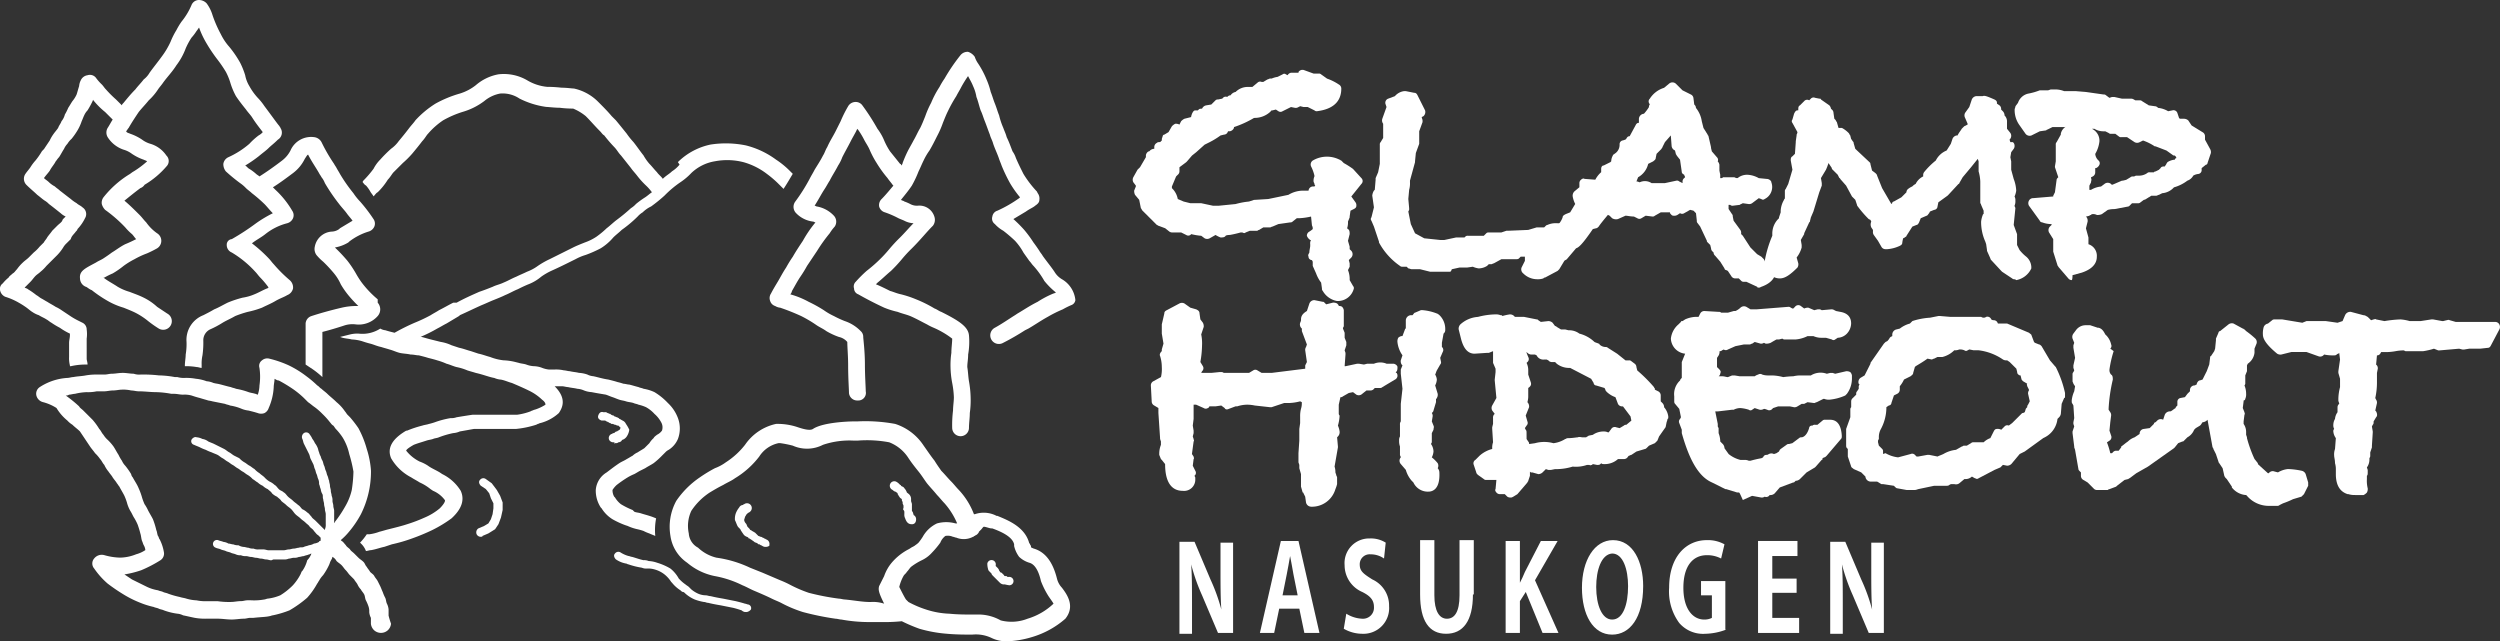
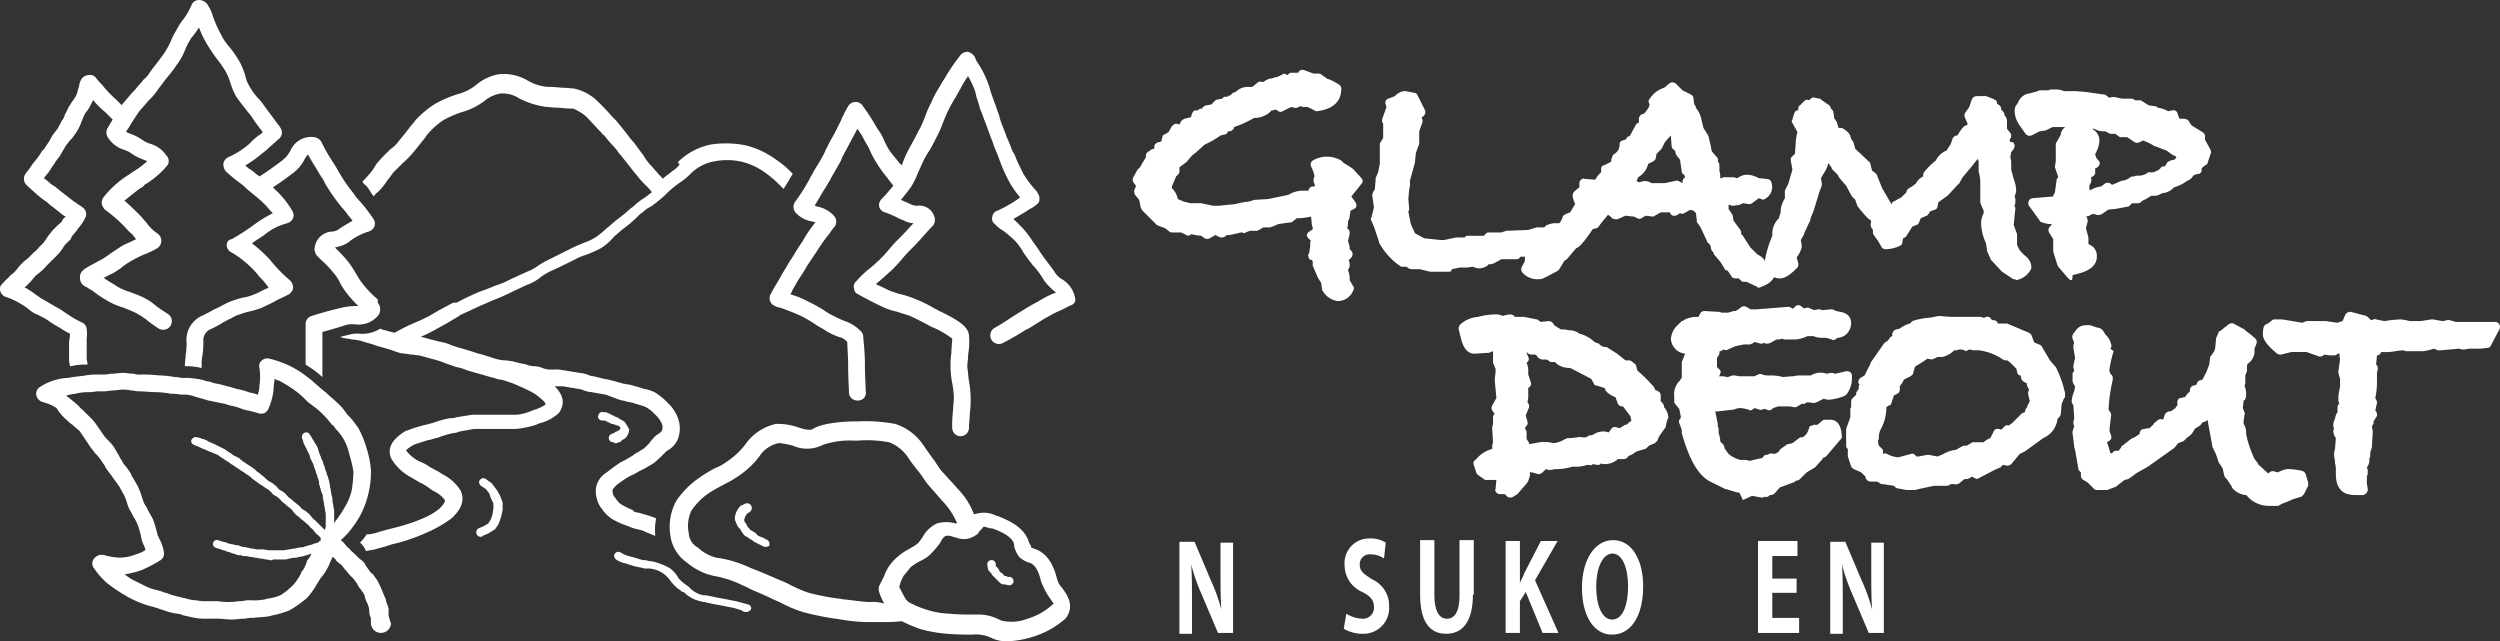
<svg xmlns="http://www.w3.org/2000/svg" id="glamp-logo" width="230" height="59" viewBox="0 0 230 59">
  <rect x="0" y="0" width="230" height="59" fill="#333333" stroke="none" />
  <defs>
    <clipPath id="clip-path">
      <rect id="長方形_2" data-name="長方形 2" width="230" height="59" fill="none" />
    </clipPath>
  </defs>
  <g id="グループ_1" data-name="グループ 1" clip-path="url(#clip-path)">
    <path id="パス_1" data-name="パス 1" d="M145.5,73.185h-1.312l-1.467-3.462a17.7,17.7,0,0,1-1-2.846c.076,1.077.076,2.231.076,3.769v2.615h-1.157V64.8h1.39l1.465,3.462a16.91,16.91,0,0,1,1,2.769c-.076-1.077-.076-2.308-.076-3.615V64.877h1.157v8.308Z" transform="translate(-32.132 -14.954)" fill="#fff" />
-     <path id="パス_2" data-name="パス 2" d="M155.716,73.162h-1.389l-.463-2.231h-1.852l-.463,2.231h-1.312l1.929-8.462h1.62ZM153.71,69.7l-.386-1.923c-.078-.538-.231-1.231-.309-1.692-.077.538-.231,1.231-.309,1.692l-.386,1.923Z" transform="translate(-34.326 -14.931)" fill="#fff" />
    <path id="パス_3" data-name="パス 3" d="M163.941,66.246a2.108,2.108,0,0,0-1.234-.385.911.911,0,0,0-1,.923c0,.615.309.846,1.157,1.385a2.638,2.638,0,0,1,1.543,2.462,2.365,2.365,0,0,1-2.469,2.538,3.42,3.42,0,0,1-1.7-.462l.231-1.385a3,3,0,0,0,1.466.462,1.011,1.011,0,0,0,1.08-1.077c0-.615-.309-1-1.08-1.385a2.682,2.682,0,0,1-1.62-2.462A2.265,2.265,0,0,1,162.63,64.4a2.561,2.561,0,0,1,1.466.385Z" transform="translate(-36.611 -14.862)" fill="#fff" />
    <path id="パス_4" data-name="パス 4" d="M174.2,69.6c0,2.462-.925,3.615-2.468,3.615s-2.392-1.154-2.392-3.615v-5h1.312v5.077c0,1.462.463,2.154,1.157,2.154s1.157-.615,1.157-2.154V64.6h1.312v5Z" transform="translate(-38.69 -14.908)" fill="#fff" />
    <path id="パス_5" data-name="パス 5" d="M184.4,73.162h-1.465l-1.543-3.769-.541.846v2.923h-1.312V64.7h1.312v3.846c.155-.308.309-.615.463-1l1.466-2.846h1.543l-2.083,3.615Z" transform="translate(-41.02 -14.931)" fill="#fff" />
    <path id="パス_6" data-name="パス 6" d="M194.27,68.831c0,2.923-1.235,4.462-2.855,4.462-1.774,0-2.777-1.846-2.777-4.308,0-2.538,1.157-4.385,2.855-4.385,1.852,0,2.778,2,2.778,4.231m-4.321.077c0,1.692.54,3,1.466,3,1,0,1.466-1.385,1.466-3.077,0-1.538-.463-3-1.466-3-1,.077-1.466,1.538-1.466,3.077" transform="translate(-43.099 -14.908)" fill="#fff" />
-     <path id="パス_7" data-name="パス 7" d="M204.283,72.831a5.641,5.641,0,0,1-1.929.385,2.89,2.89,0,0,1-2.392-1,4.9,4.9,0,0,1-.926-3.231c0-2.846,1.543-4.385,3.472-4.385a3.141,3.141,0,0,1,1.62.385l-.309,1.308a2.73,2.73,0,0,0-1.312-.308c-1.234,0-2.16.923-2.16,3,0,1.923.849,2.923,1.929,2.923a1.542,1.542,0,0,0,.694-.154V69.677h-1V68.369h2.237v4.462Z" transform="translate(-45.476 -14.908)" fill="#fff" />
    <path id="パス_8" data-name="パス 8" d="M213.418,73.162h-3.78V64.7h3.626v1.385h-2.315v2.077h2.237v1.308h-2.237v2.308h2.469Z" transform="translate(-47.898 -14.931)" fill="#fff" />
    <path id="パス_9" data-name="パス 9" d="M223.1,73.185h-1.312l-1.466-3.462a17.775,17.775,0,0,1-1-2.846c.077,1.077.077,2.231.077,3.769v2.615h-1.157V64.8h1.389l1.466,3.462a16.917,16.917,0,0,1,1,2.769c-.077-1.077-.077-2.308-.077-3.615V64.877h1.157v8.308Z" transform="translate(-49.863 -14.954)" fill="#fff" />
    <path id="パス_10" data-name="パス 10" d="M153.869,29.622a1.889,1.889,0,0,1-1.312-.923.28.28,0,0,1-.078-.231l-.076-.538a3.129,3.129,0,0,1-.463-.846l-.309-.692v-.385l-.077-.154h-.078c-.154-.077-.231-.154-.231-.308-.077-.154,0-.231.076-.385,0-.231.078-.462.078-.615v-.154a.58.58,0,0,1,.076-.385H151.4a.774.774,0,0,1-.309-.385.424.424,0,0,1,.231-.385,2.267,2.267,0,0,0,.309-.231v-.077c0-.154-.077-.231-.077-.308l-.078-.769a6.071,6.071,0,0,1-1.079.154h-.232l-.386.308a.282.282,0,0,1-.231.077l-1.079.154-.54.231c-.078,0-.154.077-.231.077h-.618l-.386.231a.269.269,0,0,0-.154.077h-.694l-.386.154c-.077.077-.155.077-.309,0H145a10.164,10.164,0,0,1-1,.231c-.308,0-.386.077-.386.077-.076.154-.308.154-.462.154a2.545,2.545,0,0,1-.463-.231l-.54.308a.5.5,0,0,1-.464,0l-.308-.231a5.714,5.714,0,0,1-.926-.154l-.077.077a.345.345,0,0,1-.386,0l-.464-.231h-.772a.464.464,0,0,1-.308-.077l-.386-.308-.618-.231c-.076,0-.076-.077-.154-.077l-1.312-1.308c-.078-.077-.078-.154-.154-.231l-.155-.769-.386-.462a.842.842,0,0,1-.076-.385l.154-.385v-.077l-.232-.308a.494.494,0,0,1,0-.462l.386-.692.232-.231.539-.923v-.154c0-.154.154-.385.309-.385l.076-.077a.594.594,0,0,1,.386-.154v-.154a.424.424,0,0,1,.232-.385c.077-.077.154-.077.308-.077l.155-.154V14.7l.076-.231a.166.166,0,0,1,.154-.154l.386-.231.309-.538a1.059,1.059,0,0,1,.308-.231.7.7,0,0,1,.386.077l.154-.308a1.081,1.081,0,0,1,.309-.231l.617-.154v-.077l.076-.231c.078-.154.154-.308.309-.308h.231l.078-.077c.077-.077.154-.077.308-.077a.514.514,0,0,1,.386-.308l.464-.077.386-.385a.283.283,0,0,1,.231-.077l.386-.077.076-.077a.34.34,0,0,1,.386-.077.4.4,0,0,1,.309-.154.707.707,0,0,1,.462-.308,1.575,1.575,0,0,1,1.157-.462h.386l.464-.385a.34.34,0,0,1,.386-.077h.154l.386-.231c.078,0,.154-.077.232-.077h.154a1.974,1.974,0,0,1,.54-.154l.464-.231a.234.234,0,0,1,.308,0l.155.077a.423.423,0,0,1,.386-.231h.616V8.545a.445.445,0,0,1,.541-.154l.848.308h.464a.285.285,0,0,1,.231.077l.54.385a4.7,4.7,0,0,1,1.079.538.424.424,0,0,1,.232.385c0,.846-.386,1.846-2.237,2.077a.283.283,0,0,1-.231-.077l-.617-.308h-.386l-.309-.077-.155.077a.462.462,0,0,1-.308.077l-.386-.077-.772.385a.345.345,0,0,1-.386,0l-.232-.154-.308.077c-.154,0-.154.077-.154.077l-.077.077a2.122,2.122,0,0,1-1.39.538h-.076a9.458,9.458,0,0,1-1.852.846V13.7a.511.511,0,0,1-.386.308h-.154l-.078.154a.4.4,0,0,1-.308.154l-.309.077a7.134,7.134,0,0,1-1,.615l-.464.231-.772.692-.386.308-.462.538-.077.077-.618.462V17.7a.4.4,0,0,1-.154.308l-.154.154-.386.923v.154a1.846,1.846,0,0,1,.54,1l.539.231.618.154h1l1.079.231h.54l1.543-.154a7.048,7.048,0,0,1,1.235-.231l.463-.154h.076l1.235-.077,1.851-.385a2.609,2.609,0,0,1,1.312-.385h.541a.413.413,0,0,1,.386-.385h.154l.076-.077a.269.269,0,0,1-.076-.154c0-.077-.078-.154-.078-.231a.964.964,0,0,1,.078-.462v-.077a3.773,3.773,0,0,0-.309-.846.441.441,0,0,1,.155-.538,2.563,2.563,0,0,1,2.469-.077c.076,0,.076.077.154.077l.231.231a8.122,8.122,0,0,1,.848.538l.772.846a.37.37,0,0,1,0,.538l-.926,1.154.386.538a.458.458,0,0,1,.078.308c0,.154-.078.231-.231.308l-.309.154-.077.538v.077l-.154.385a1.673,1.673,0,0,1-.078.615l.078.077c.154.077.154.308.154.462l-.154.615.154.538v.231l.154.154a.467.467,0,0,1,0,.615l-.231.231.078.308v.308l-.154.308a2.28,2.28,0,0,1,.154.923l.308.538a.28.28,0,0,1,.078.231,1.516,1.516,0,0,1-1.543,1.154" transform="translate(-30.859 -1.929)" fill="#fff" />
    <path id="パス_11" data-name="パス 11" d="M170.773,27.515h-1.852l-.927-.231h-.772c-.076,0-.231-.077-.308-.077l-.154-.154h-.386a.283.283,0,0,1-.231-.077,6.191,6.191,0,0,1-1.929-2.154v-.077l-.464-1.385-.231-.538a.233.233,0,0,1,0-.308l.231-.923-.154-1.077a1.1,1.1,0,0,1,.154-.462l.078-.077.077-.923V18.9l.231-.538.155-.769V15.823a.284.284,0,0,1,.076-.231l.232-.385V13.9a.508.508,0,0,1-.078-.462l.386-1.077-.076-.231a.4.4,0,0,1,.231-.538l.616-.231a1.343,1.343,0,0,1,.849-.462h.153l.772.154c.154,0,.232.077.309.231l.694,1.385a.509.509,0,0,1-.154.538l-.154.077c0,.077.076.231.076.308v.154l-.308.846v1.154l-.309.846-.076.769v.077l-.464,1.692v.154a2.144,2.144,0,0,1-.076.692l-.077.846.077.846v.154l-.077.154.231,1.154.386.846.848.462,1.467.154h.386l1.079-.231h.772l.078-.077a.283.283,0,0,1,.231-.077h1.466l.231-.231c.076-.077.154-.077.308-.077h1.081l.462-.154h.154l1.852-.077.772-.231h.694l.154-.154a.273.273,0,0,1,.155-.077,1.811,1.811,0,0,1,.848-.154c1.312,0,1.39.846,1.39,1.154a1.238,1.238,0,0,1-1.312,1.231,1.492,1.492,0,0,1-.772.231l-1.081.154h-.462l-.309.231a.283.283,0,0,1-.231.077h-.541l-.154.154c-.076.077-.153.077-.308.077h-1.312l-.7.385c-.076,0-.154.077-.231.077h-.231l-.077.077-.078.077a1.49,1.49,0,0,1-.771.231,1.974,1.974,0,0,1-.54-.154l-.539.077h-.694l-.7.154c-.076.231-.154.231-.154.231" transform="translate(-37.348 -2.515)" fill="#fff" />
    <path id="パス_12" data-name="パス 12" d="M203.263,28.735c-.078,0-.154,0-.154-.077l-1-.462h-.231a.285.285,0,0,1-.232-.077l-.231-.231H201.1a.424.424,0,0,1-.386-.231l-.309-.462-.155-.077a.166.166,0,0,1-.154-.154l-.386-.615-.462-.538a.4.4,0,0,1-.155-.308l-.076-.077a.4.4,0,0,1-.154-.308l-.077-.308-.232-.231c-.076-.077-.076-.077-.076-.154l-.617-1.308-.231-.308a.28.28,0,0,1-.078-.231l-.076-.692-.231-.231-.309-.077-.541.308a.345.345,0,0,1-.386,0l-.231.154a.58.58,0,0,1-.386.077c-.155,0-.231-.154-.309-.231v-.077h-.848l-.541.308a.282.282,0,0,1-.231.077l-.617-.077-.386.231a.345.345,0,0,1-.386,0l-.309-.154c-.308,0-.616-.077-.772-.077l-.694.308a.679.679,0,0,1-.54-.077l-.231-.231-.154-.077c-.386.462-.7.846-.849,1.077-.076.077-.154.154-.231.154l-.308.077c-1,1.462-1.312,1.692-1.543,1.769l-.849,1c-.076.077-.154.077-.231.154l-.463.769-.154.154-1.157.615c-.078,0-.078,0-.154.077a1.512,1.512,0,0,1-.541.077,1.811,1.811,0,0,1-1.312-.538.474.474,0,0,1-.154-.538l.308-.615v-.308a.458.458,0,0,1,.078-.308v-.077l.077-.462a.364.364,0,0,1,.386-.385l.848-.077.154-.077c.155-.077.155-.154.231-.308a.511.511,0,0,1,.309-.385c.231-.077.309-.154.309-.308s.077-.231.231-.308a1.819,1.819,0,0,0,.848-1c0-.154.155-.231.309-.308l.386-.154.462-.769a2.462,2.462,0,0,1-.231-.692.564.564,0,0,1,.154-.462l.462-.385v-.385a.4.4,0,0,1,.155-.308c.076-.077.231-.154.309-.077l1,.077a2.383,2.383,0,0,1,.54-.692v-.308c0-.154.077-.308.231-.308l.617-.308.076-.077a1.118,1.118,0,0,1,.154-.538c0-.077.078-.077.155-.154a.964.964,0,0,0,.462-.846.352.352,0,0,1,.309-.385l.231-.077.078-.077c.077-.154.154-.231.308-.231l.541-1c.076-.154.154-.231.309-.231V13.2a.5.5,0,0,1,.463-.462,4.154,4.154,0,0,0,.462-.615.28.28,0,0,1,.078-.231l-.078-.154a.338.338,0,0,1,.078-.385,2.377,2.377,0,0,1,1.312-1l.463-.385a.469.469,0,0,1,.616,0l.617.615.772.385a.414.414,0,0,1,.232.308l.077.615a.4.4,0,0,1,.154.308,2.539,2.539,0,0,1,.54,1.231l.154.615.386.615c0,.077.078.077.078.154l.231,1v.077l.076.308.464.538a.337.337,0,0,1,.076.385.579.579,0,0,1,.155.308v.538l.076.385v.308c.154,0,.232,0,.232-.077h1.079a.6.6,0,0,0,.231.077.238.238,0,0,0,.154-.077,1.392,1.392,0,0,1,.849-.231,2.333,2.333,0,0,1,1,.308l.772.077c.154,0,.386.154.386.308a1.234,1.234,0,0,1-.617,1.538.235.235,0,0,1-.309,0l-.231-.077-.617.462a.467.467,0,0,1-.309.077l-.541-.077-.154.077c-.076,0-.076.077-.154.077l-.618.077a.285.285,0,0,1-.231-.077h-.154V21.5l.309.462a.284.284,0,0,1,.076.231l.078.385.617.846a.465.465,0,0,1,.076.308v.077l.078.077.076.077.7,1.077.462.462.078.077.077.077.386.231.231.231.155.308.694.385a.424.424,0,0,1,.231.385c0,.462-.231,1.077-1.312,1.462-.155.077-.155.077-.231.077M195.7,18.888a.285.285,0,0,1,.231.077l.308.154v-.154a.4.4,0,0,1,.154-.308l.078-.077c0-.077-.078-.154-.078-.231-.154-.077-.231-.154-.231-.308l-.155-1.077-.308-.385c0-.077-.078-.077-.078-.154l-.076-.308a.512.512,0,0,1-.309-.385l-.076-1-.54.615-.231.462c0,.077-.078.077-.078.154l-.462.462-.077.385c0,.154-.154.231-.232.308l-.462.231a1.912,1.912,0,0,1-.927,1.231l-.154.385c.154,0,.232.077.309.077a1.1,1.1,0,0,1,1.08.077h1.234l1.08-.231h0" transform="translate(-41.445 -2.273)" fill="#fff" />
    <path id="パス_13" data-name="パス 13" d="M233.429,28.338a.284.284,0,0,1-.231-.077l-.926-.615-.077-.077-.926-1a.268.268,0,0,1-.077-.154l-.309-.692v-.077l-.077-.538-.077-.231a4.4,4.4,0,0,1-.386-1.846,2.371,2.371,0,0,1,.154-.615.075.075,0,0,1,.077-.077V22.03l-.231-.538a.268.268,0,0,0-.077-.154v-2a3.85,3.85,0,0,0-.154-.923v-.923l-.077-.231-.617.769-.772.923-.309.538a.075.075,0,0,1-.077.077l-.926,1-.077.077-.849.615-.077.385a.331.331,0,0,1-.309.308l-.386.154-.077.154c-.077.077-.154.231-.231.231l-.54.231-.154.385q-.116.231-.231.231l-.386.154-.54.846c0,.077-.077.077-.154.154l-.154.077a3.322,3.322,0,0,0-.077.385c0,.154-.077.231-.231.308a3.241,3.241,0,0,1-1.157.308h-.154a.424.424,0,0,1-.386-.231l-.309-.538-.386-.538a.461.461,0,0,1-.077-.308V23.8l-.154-.231a.655.655,0,0,1,0-.538l-.077-.154L220,22.8l-.077-.077A10,10,0,0,1,219,21.646a.268.268,0,0,1-.077-.154l-.154-.462-.231-.231-.077-.077-.54-1-.54-.615a.075.075,0,0,0-.077-.077l-.154-.308-.54-.538v-.077l-.309-.462a5.3,5.3,0,0,1-.231.615l-.463.769.077.462v.231l-.231.615-.54,1.769-.231.538-.077.308c0,.077,0,.077-.077.154l-.463,1v.077l-.309.538.077.462v.231a2.6,2.6,0,0,1-.463.923l.154.538a.575.575,0,0,1-.077.385c-.694.692-1.157,1-1.62,1a1.232,1.232,0,0,1-1.08-.615,1.38,1.38,0,0,1-.309-.692v-.308a10.615,10.615,0,0,1,.694-2.308v-.231a1.924,1.924,0,0,1,.617-1.385v-.077l.154-.462V22.03a2.214,2.214,0,0,1,.309-1c0-.077.077-.077.077-.154v-.615a.282.282,0,0,1,.077-.231l.231-.462.386-1.308-.154-.846c0-.154,0-.308.154-.385l.231-.231.077-1.077v-.077l.077-.538V15.03a.594.594,0,0,0,.077-.231l-.463-.846a.233.233,0,0,1,0-.308l.154-.538c.077-.154.154-.308.309-.308h.077v-.077c0-.154,0-.308.154-.385l.386-.385a.364.364,0,0,1,.463-.077l.154-.154a.34.34,0,0,1,.386-.077l.386.077c.077,0,.154,0,.154.077l.771.538a.582.582,0,0,1,.154.308l.077.077a.4.4,0,0,1,.154.308l.077.538.077.077c.077.077.077.154.154.231l.154.538h.309a2.529,2.529,0,0,1,.617.462c.077.077.077.154.154.231l.077.308.154.231c.077.077.077.077.077.154l.154.538,1.312,1.231c.077.077.077.077.077.154l.154.615.309.231c.077.077.154.154.154.231l.463,1.154.849,1.462.077-.077a.166.166,0,0,1,.154-.154l.694-.385.463-.462a.4.4,0,0,1,.154-.308,1.687,1.687,0,0,1,.386-.231,1.065,1.065,0,0,1,.309-.231,1.512,1.512,0,0,1,.694-.692V18.8a.461.461,0,0,1,.077-.308,6.957,6.957,0,0,1,1.08-1.077,1.929,1.929,0,0,1,1-.923l.386-.615.154-.462a.512.512,0,0,1,.386-.308h.077c.154-.308.309-.462.386-.615l.231-.231.309-.154V14.03l-.231-.538a.489.489,0,0,1,0-.462l.386-.538.231-.692a.512.512,0,0,1,.386-.308h.617c.154-.077.386,0,1.08.308.154.077.231.154.231.308v.077l.231.154a.4.4,0,0,1,.154.308v.077l.154.154a.582.582,0,0,1,.154.308v.077a.775.775,0,0,1,.231.615v.615l.309.385a.475.475,0,0,1-.077.615l.077.231h.231a.4.4,0,0,1,.154.308.461.461,0,0,1-.077.308l-.231.308-.077.462.077.385v.769l.231.846a3.382,3.382,0,0,1,.231,1.077,1.953,1.953,0,0,1-.154.538.692.692,0,0,1,.077.385.973.973,0,0,1-.077.462c0,.077.077.154.077.231l-.154,1.538.309.846v1l.231.462a3.835,3.835,0,0,0,.617.615,1.328,1.328,0,0,1,.463.923v.154a1.906,1.906,0,0,1-1.389,1.077.239.239,0,0,0-.154-.077M224.4,20.107h0" transform="translate(-48.08 -2.646)" fill="#fff" />
    <path id="パス_14" data-name="パス 14" d="M245.484,28.238a.4.4,0,0,1-.309-.154l-.925-1.077c0-.077-.078-.077-.078-.154l-.386-1.231V24.469l-.386-.615a.474.474,0,0,1,.078-.538l.154-.154v-.077a2.388,2.388,0,0,1-.849-.154c-.076,0-.231-.077-.231-.154l-1-1.385a.485.485,0,0,1,0-.462.424.424,0,0,1,.386-.231l1.851-.154v-.077l.154-.308.155-1.154c0-.077.076-.154.154-.231l-.309-.923v-.077l.077-.462V15.777a.28.28,0,0,1,.078-.231l.386-.692v-.077a.975.975,0,0,1,.54-.692l-.154.077H243.71l-.464.231c-.077,0-.077.077-.154.077l-.54.077-.772.385a.479.479,0,0,1-.541-.154l-.54-.769a2.366,2.366,0,0,1-.462-1.462c0-.077.076-.231.076-.308l.231-.308a1.287,1.287,0,0,1,.926-.846,5.7,5.7,0,0,0,1.081-.308h.772l.231-.077h.541a2.258,2.258,0,0,1,.694.154h1.08l.927.077,1.619.231a.283.283,0,0,1,.231.077l.309.231.231-.077h.231l.694.154h.849c.154,0,.232.077.386.154h.386a.286.286,0,0,1,.232.077l.616.385.541.077a.4.4,0,0,1,.308.154,2.2,2.2,0,0,1,.927.308l.386-.077a.375.375,0,0,1,.463.231l.154.462.078.077h.386a.592.592,0,0,1,.386.154l.308.462,1,.615a.424.424,0,0,1,.232.385v.308l.463.846a.575.575,0,0,1,.077.385l-.309.923a.165.165,0,0,1-.154.154l-.386.308v.154a.353.353,0,0,1-.309.385,1.1,1.1,0,0,0-.463.154.97.97,0,0,1-.541.462,3.67,3.67,0,0,1-1.234.615,1.623,1.623,0,0,1-1.08.538l-.308.154c-.078,0-.155.077-.231.077h-.463l-.232.154c-.076,0-.076.077-.154.077a.585.585,0,0,1-.309.154l-.308.231a.286.286,0,0,1-.231.077h-.54l-.231.231a.241.241,0,0,1-.154.077l-1.235.231h-.077a2.049,2.049,0,0,0-.54.077l-.54.385a.978.978,0,0,1-.463.077.7.7,0,0,0-.386-.077h-.076l-.078.077a.241.241,0,0,0-.154.077l-.308.077.076.077a.571.571,0,0,1,.078.385l-.154.615.231.846v.615a1.118,1.118,0,0,1,.771,1.154c0,.462-.231,1.077-1.388,1.462l-.849.231c0,.462-.077.462-.077.462m1.62-8.308h.154a2.2,2.2,0,0,1,.926-.308l.309-.231a.47.47,0,0,1,.617,0l.076.077c.231-.077.54-.231.926-.385h.077l.309-.077.386-.231a.285.285,0,0,1,.231-.077h.078c.076,0,.154-.077.231-.077h.231a1.307,1.307,0,0,0,.772-.231.282.282,0,0,1,.231-.077h.386c.078-.077.078-.077.155-.077l.309-.154.154-.154c.076-.154.231-.154.386-.154l.154-.231c0-.077.078-.077.078-.154a1.477,1.477,0,0,1,.616-.231h.077a.166.166,0,0,1,.155-.154l-.077-.154-.078-.077H254.9a.27.27,0,0,1-.154-.077l-.541-.385-1-.385h-.077a4.675,4.675,0,0,0-1.081-.538l-.309.154a.493.493,0,0,1-.463,0l-.694-.462h-.539a.286.286,0,0,1-.232-.077l-.308-.231h-.386a.282.282,0,0,1-.231-.077l-.309-.154h-.154a1.556,1.556,0,0,1-.848-.231h-.231a1.211,1.211,0,0,1,.694,1.154,2.87,2.87,0,0,1-.386,1.154.92.92,0,0,0,.309.615.337.337,0,0,1,.076.385.6.6,0,0,1-.308.308h-.078v.385a.421.421,0,0,1-.231.385l-.154.077v.077c.078.154,0,.231,0,.385l-.154.308v.385" transform="translate(-54.889 -2.469)" fill="#fff" />
-     <path id="パス_15" data-name="パス 15" d="M151.973,54.9a.489.489,0,0,1-.463-.385l-.077-.538-.154-.308a.076.076,0,0,0-.078-.077l-.154-.538V51.9l-.154-.538v-.308l-.078-.231v-.846l.078-1.154V47.746l.076-.538v-.615a2.643,2.643,0,0,1,.077-.692,1.643,1.643,0,0,0,.077-.462v-.154l-.154-.077a4.528,4.528,0,0,1-1,.154H149.5l-1.157.385h-.154l-1.39-.154a3.4,3.4,0,0,0-.694-.077,2.989,2.989,0,0,0-.926.154h-.154l-.617.231c-.154.077-.309.077-.386-.077l-.309-.231-.539.077h-.541c-.077.077-.077.154-.154.154a.345.345,0,0,1-.386,0l-.694-.308h-.231v1.308l-.077.615.077.462v.231l-.077.308.077.231c0,.077.078.154,0,.231l-.154,1.154.154.231c0,.077.078.154,0,.231l-.077.615.231.462a.349.349,0,0,1,0,.385l-.076.077.076.154v.154a1.033,1.033,0,0,1-1.157,1.077c-.772,0-1.619-.462-1.619-2.462l-.309-.385-.076-.077-.155-.385v-.154a2.252,2.252,0,0,1,.155-.769V48.9l-.078-.231v-.077l-.154-2.308v-.462l-.386-.231a.424.424,0,0,1-.231-.385l-.077-1.462a.423.423,0,0,1,.231-.385l.7-.385a3.191,3.191,0,0,0,.076-.923,3.38,3.38,0,0,0-.154-1c-.077-.154,0-.308.154-.462v-.154l.154-.538-.154-.923v-.846l.231-1c0-.154.078-.231.231-.308l1.157-.615a.493.493,0,0,1,.463,0l.541.385.539.154c.154.077.309.154.309.385l.077.538.232.308a.7.7,0,0,1,.076.385l-.231.692a4.052,4.052,0,0,1,.077,1,9.443,9.443,0,0,1-.154,1.538l.232.385a.363.363,0,0,1-.078.462l-.077.154h.927l.772-.077h.231l.155.077h2.315l.386-.231a.345.345,0,0,1,.386,0l.386.231h.925l3.086-.385V41.9l.154-.308-.154-1.077a.461.461,0,0,1,.077-.308l.077-.231-.463-1.231v-.231l-.077-.077a.51.51,0,0,1-.077-.462.773.773,0,0,0,.077-.231v-.077c0-.308.154-.538.54-.769l.231-.692a.48.48,0,0,1,.463-.308l.772.154c.077,0,.077,0,.155.077l.154.154.618-.154a.7.7,0,0,1,.386.077c.076.077.154.154.154.231a.464.464,0,0,1,.309.077.583.583,0,0,1,.154.308v1.385a.282.282,0,0,1-.077.231v.077l.154.385v.462l.154.385v.308l-.154.462.078.231V40.9l-.078,1.077h.078l1.079-.231h.154l.463.077.309-.077h.617a1.5,1.5,0,0,1,1.157,0h.617c.154,0,.386.154.386.308s0,.385-.154.462a.075.075,0,0,0,.076.077.461.461,0,0,1,.077.308.412.412,0,0,1-.231.308l-1.157.692a.284.284,0,0,1-.231.077h-.462l-.155.154a.464.464,0,0,1-.309.077h-.308l-.386.308a.459.459,0,0,1-.541.077l-.309-.231-.386.077-.54.308a.283.283,0,0,1-.231.077l-.154.692v.846a.268.268,0,0,0,.077.154,3.852,3.852,0,0,1-.154.923,1.953,1.953,0,0,1,.154.538.564.564,0,0,1-.154.462l-.076.077.076.846v.077l-.309,1.769a1.643,1.643,0,0,1,.077.462v.077l.077.231c0,.077.078.154.078.231v.615a3.055,3.055,0,0,1-.155.462,2.247,2.247,0,0,1-2.237,1.615" transform="translate(-31.356 -8.285)" fill="#fff" />
-     <path id="パス_16" data-name="パス 16" d="M169.492,53.792a1.458,1.458,0,0,1-1.389-.846l-.154-.154a2.584,2.584,0,0,1-.54-1l-.463-.538a.464.464,0,0,1,0-.615c0-.077-.076-.154-.076-.231v-.769a1.484,1.484,0,0,1-.078-.538.686.686,0,0,1,.078-.385V47.638a.465.465,0,0,1,.076-.308V45.715l.154-1.385-.154-1.385v-.385l.154-.385-.077-.077a.575.575,0,0,1-.077-.385l.154-.462a2.583,2.583,0,0,1-.463-1.231.692.692,0,0,1,.077-.385.586.586,0,0,1,.309-.154h.077l.231-.615a.075.075,0,0,1,.077-.077v-.769a.5.5,0,0,1,.463-.462h.155c.076-.077.154-.231.231-.231l.541-.231h.154a4.69,4.69,0,0,1,1.312.308c.078,0,.078.077.154.077a1.759,1.759,0,0,1,.617,1.308v.154a.4.4,0,0,1-.154.308l-.154.846v.385a.362.362,0,0,1,.076.462l-.231.538.077.385a.282.282,0,0,1-.077.231l-.309.538c-.077.154-.077.231-.154.385a1.091,1.091,0,0,1,.154.462,1.422,1.422,0,0,1-.154.538l.232.769a.57.57,0,0,1-.078.385.075.075,0,0,1-.077.077v.308l-.231.769c0,.077-.078.154-.155.231a.461.461,0,0,1,.077.308l-.077.462.155.385c.076.154,0,.231,0,.385l-.155.308v.846l-.077.154a1.239,1.239,0,0,1,.232.692,1.425,1.425,0,0,1-.155.538,3.527,3.527,0,0,1,.541.538.494.494,0,0,1,0,.462.59.59,0,0,1,.154.385c.077,1.538-.617,1.769-1,1.769" transform="translate(-38.073 -8.562)" fill="#fff" />
    <path id="パス_17" data-name="パス 17" d="M178.721,54.446a.465.465,0,0,1-.309-.077l-.231-.231h-.463a.4.4,0,0,1-.309-.154c-.077-.077-.154-.231-.077-.308l.077-.846h-.926a.284.284,0,0,1-.231-.077l-.54-.385c-.077-.077-.154-.154-.154-.231l-.231-.692a.369.369,0,0,1,.154-.462l.386-.385a2.785,2.785,0,0,1,1.157-.615v-.077a1.5,1.5,0,0,1,.077-.538l-.077-1.231v-.154l.077-.308v-.538a.461.461,0,0,1,.077-.308l.077-.077-.231-.308a.489.489,0,0,1,0-.462l.386-.692-.154-1.615V43.6l.077-.692V42.6l-.231-.538V40.985l-.386.154h-.154l-1.157.077c-.617,0-1-.462-1.234-1.308l-.231-.923a.564.564,0,0,1,.154-.462,2.671,2.671,0,0,1,1.62-.692,6.82,6.82,0,0,1,1.62-.231,1.15,1.15,0,0,1,.463.077c.077,0,.154,0,.154.077a4.933,4.933,0,0,1,.694-.154.55.55,0,0,1,.463.231h.849l1.157.231c.077,0,.077,0,.154.077l.231.154.694-.077a.59.59,0,0,1,.386.154l.231.308c.077,0,.077,0,.154.077l.386.231h.386l.309.077a1.554,1.554,0,0,1,1,.308,3.088,3.088,0,0,1,1.389.769c.154.077.231.077.386.154a.076.076,0,0,1,.077.077.835.835,0,0,0,.54.231.284.284,0,0,1,.231.077l.849.538.771.615h.309a.284.284,0,0,1,.231.077l.309.231a.4.4,0,0,1,.154.308l.077.308a14.526,14.526,0,0,1,1.543,1.538c0,.077.077.077.077.154v.077l.309.154a.423.423,0,0,1,.231.385V45.6l.154.154a.582.582,0,0,1,.154.308v.077a1.619,1.619,0,0,1,.386.846v.077c0,.077,0,.154-.077.154v.077l-.077.231-.077.385a.268.268,0,0,1-.077.154l-.54.769-.154.385-.231.231-.54.231-.154.154c-.077.077-.154.154-.231.154l-.772.231-.463.308c-.077,0-.154.077-.231.077l-.077.077a.424.424,0,0,1-.386.231h-.54a1.818,1.818,0,0,1-1.312.462.284.284,0,0,1-.231-.077l-.077.077c-.077.077-.154.077-.309.077l-.386-.077-.077.077c-.077,0-.154.077-.231,0h-.231a3.1,3.1,0,0,1-1.312.154,5.2,5.2,0,0,1-1.389.231h-.231l-.386.077h-.231l-.231-.077-.309.308a.59.59,0,0,1-.386.154l-.54-.154h-.077c-.077,0-.077,0-.154-.077v.385l-.154.462c0,.077-.077.077-.077.154l-.926,1.077c-.386.231-.463.308-.617.308m1.466-5.385.154.231a.282.282,0,0,1,.077.231l.54-.077a3.175,3.175,0,0,1,1.7,0,2.622,2.622,0,0,0,1.08-.385.27.27,0,0,0,.154-.077c.54,0,.849-.077,1-.077.154-.077.309,0,.463,0h.309c.077-.077.154-.077.231-.154l.386-.077a1.7,1.7,0,0,1,1-.308.841.841,0,0,1,.386.077h.077l.231-.308a.372.372,0,0,1,.463-.154l.309.077.386-.231a.284.284,0,0,1,.231-.077l.463-.385-.077-.385-.694-.923h-.077a.425.425,0,0,1-.386-.231l-.231-.615a2.228,2.228,0,0,1-.772-.462c-.077-.077-.154-.154-.154-.231l-.077-.154-.772-.231a.246.246,0,0,1-.231-.231l-.231-.385-1.929-1h-.154a1.847,1.847,0,0,1-1.08-.385l-.154-.154h-.231a.465.465,0,0,1-.309-.077l-.077-.077-.154-.077h-.232a.68.68,0,0,1-.694-.385l-.154-.077h-.386a.586.586,0,0,1-.309-.154l-.077-.077v.077l.154.385a.362.362,0,0,1-.077.462l-.077.077a1.529,1.529,0,0,1,.154.615v.462l.231.692c.077.231,0,.385-.231.538v.846a2.147,2.147,0,0,1-.077.462.564.564,0,0,1,.154.462l-.309.769.154.538a.338.338,0,0,1-.077.385l-.154.231.077.154c.077.077.077.154.077.308Z" transform="translate(-39.741 -8.677)" fill="#fff" />
    <path id="パス_18" data-name="パス 18" d="M205.487,53.729h-.154l-1-.308h-.077l-1.234-.615c-1.234-.538-2.083-2.077-2.777-4.538v-.308l-.231-.615a.338.338,0,0,1,.077-.385l.077-.154-.154-.769-.386-.462c-.077-.077-.077-.154-.077-.308v-.385a1.71,1.71,0,0,1,.54-1.462c0-.077.077-.154.154-.231V41.729l.309-.769a1.46,1.46,0,0,1-1.312-1.385,1.992,1.992,0,0,1,.694-1.308l.231-.231c0-.077.077-.077.154-.077l.231-.154a2.674,2.674,0,0,1,.926-.231h.309l.154-.308a.424.424,0,0,1,.386-.231l1.312.077a.284.284,0,0,1,.231.077h.617l.54-.154h.154a1.615,1.615,0,0,0,.463-.308.476.476,0,0,1,.54-.077l.386.231h.54l2.932-.231a.284.284,0,0,1,.231.077l.154.077h.077l.154-.154a.382.382,0,0,1,.54-.077l.309.231a.841.841,0,0,1,.386-.077l.54.231.309-.077h.231l.154.077.849-.077a.465.465,0,0,1,.309.077l.154.077.386.077c.926.154,1,.769,1,1.077a1.417,1.417,0,0,1-.386.923,1.241,1.241,0,0,1-.849.385l-.231.154a.235.235,0,0,1-.309,0l-.54-.154h-.463a1.847,1.847,0,0,1-.694-.154h-.54a3.031,3.031,0,0,1-1.08.308h-1a.284.284,0,0,1-.231-.077l-.309.077h-.231s-.154.077-.54.308a.981.981,0,0,1-.463.077l-.154-.077a.465.465,0,0,1-.309.077l-.54-.154-.231.154c-.077,0-.154.077-.231.077h-.54l-.772.154-.694.308a.345.345,0,0,1-.386,0l-.154.077a.284.284,0,0,1-.231.077.692.692,0,0,1-.077.385l-.154.231v.846l.231.231c.077.077.154.231.077.308a.4.4,0,0,1-.154.308h.309c.231,0,.386.077.54.077l.386-.154h.231l.463.077h1.389a.845.845,0,0,1,.309-.154.345.345,0,0,1,.386,0,1.686,1.686,0,0,0,.463.077h.463a4.6,4.6,0,0,1,1,.154,8.146,8.146,0,0,1,.926-.077,2.9,2.9,0,0,1,.617-.077h1a1.685,1.685,0,0,1,1.466-.154l.309-.077h.231l.231.077,1-.231a.7.7,0,0,1,.386.077.583.583,0,0,1,.154.308v.231a2.362,2.362,0,0,1-.463,1.462l-.154.154a4.6,4.6,0,0,1-1.466.385,1.15,1.15,0,0,1-.463-.077h-.077l-.617.308c-.077,0-.154.077-.231.077l-.617-.077-.309.154h-.231l-.386.231a.465.465,0,0,1-.309.077l-.386-.077h-1.08l-.463.154-.077.077a.364.364,0,0,1-.463.077l-.231-.077H207.8a.58.58,0,0,1-.386.077l-.463-.154-.231.154a.235.235,0,0,1-.309,0,3.275,3.275,0,0,0-.772-.154,1.329,1.329,0,0,0-.617.154h-.154l-1.312.154h-.231l.231,1.154v.231l.077.154v.462a2.27,2.27,0,0,1,.154.769l.231.231a.587.587,0,0,1,.154.385l.386.538a2.784,2.784,0,0,0,1.08.538h.386a.841.841,0,0,1,.386.077h.154a10.092,10.092,0,0,1,1-.231l.154-.077c.077-.154.154-.231.309-.231h.077l.154-.077a.493.493,0,0,1,.463,0l.231-.077.231-.154.077-.154.077-.077.54-.385a.284.284,0,0,1,.231-.077l.309-.077.617-.462a.284.284,0,0,1,.231-.077c.077,0,.463-.077.694-.846a.246.246,0,0,1,.231-.231h.077a.284.284,0,0,1,.231-.077h.231l.463-.385a.284.284,0,0,1,.231-.077h.463c.463,0,1,.231,1.08,1.462,0,.154,0,.231-.077.308l-1.312,1.538c-.077.077-.154.154-.231.154l-.154.077v.077a.075.075,0,0,1-.077.077l-.54.615-.077.077-.772.462-.617.615a.59.59,0,0,1-.386.154l-.077.077c-.077.077-.077.077-.154.077l-1.234.462-.463.538a.568.568,0,0,1-.463.154.372.372,0,0,1-.463.154.465.465,0,0,1-.309.077l-.849-.154-.849.385c-.309-.692-.309-.692-.386-.692m4.4-9.923h0" transform="translate(-45.521 -8.421)" fill="#fff" />
    <path id="パス_19" data-name="パス 19" d="M226.463,53.8h-.771l-.848-.154c-.078,0-.154-.077-.231-.154l-.078-.077-1-.154h-.155l-.386-.231h-.616a.5.5,0,0,1-.463-.462l-.386-.385-.694-.308c-.077-.077-.231-.154-.231-.231l-.309-.923v-.692l-.076-.077c-.078-.077-.078-.154-.078-.308V48.185l.386-1.077v-.692a.28.28,0,0,1,.078-.231v-.538a.4.4,0,0,1,.154-.308l.308-.308v-.077a.28.28,0,0,1,.078-.231l.154-.231v-.154a.28.28,0,0,1,.078-.231l-.078-.077a.476.476,0,0,1,.154-.538l.386-.231.541-1.077v-.077l1.234-1.769.154-.154.155-.077a1.062,1.062,0,0,0,.231-.308l.078-.077.154-.077v-.154a.488.488,0,0,1,.386-.462l.309-.077a2.6,2.6,0,0,1,.926-.462l.076-.077.155-.154a6.465,6.465,0,0,1,1.619-.308l.772-.154h.154l.927.077h2.855a.386.386,0,0,0,.462,0,.376.376,0,0,1,.464.231.338.338,0,0,0,.231.077.4.4,0,0,1,.308.154l.078.154h.848l2.007.846c.077.077.231.154.231.231l.231.615.076.077.386.154c.078,0,.154.077.232.154l.771,1.308.463.538.076.077a10.085,10.085,0,0,1,.849,2.385v.308c0,.077,0,.154-.078.154l-.231.538-.076.923a.588.588,0,0,1-.154.308l-.155.154a2.163,2.163,0,0,1-1.157,1.692l-.154.077-1.7,1.231-.464.231-.772.923a.587.587,0,0,1-.386.154l-.386-.077-.154.154-.076.077-.541.231-1.465.769a.235.235,0,0,1-.309,0c-.077,0-.155-.077-.309-.154a.876.876,0,0,1-.617.231h-.076l-.464.385a.51.51,0,0,1-.462.077h-.309l-.154.077c-.078.077-.154.077-.309.077h-1.081l-1.465.308c-.231.077-.231.077-.309.077m-2.7-3.385a2.9,2.9,0,0,0,1.157.385l1.157-.308a.339.339,0,0,1,.386.077l.155.154h.154l.848-.154h.155l.771.154c.154-.077.386-.154.54-.231a2.883,2.883,0,0,1,1.157-.385l.54-.308a.266.266,0,0,0,.154-.077h.309l.386-.231a.282.282,0,0,1,.231-.077h.927a1.684,1.684,0,0,1,.616-.385l.309-.615c.076-.154.154-.231.308-.231a.7.7,0,0,1,.386.077l.309-.308a.339.339,0,0,1,.386-.077l.309-.231.849-.846c.076-.077.076-.077.154-.077l.154-.077.077-.231c0-.077.076-.154.154-.231a.284.284,0,0,1,.076-.231l.155-.308-.155-.692a.458.458,0,0,1,.078-.308v-.077l-.154-.308c0-.077-.078-.154,0-.231l-.386-.231c-.078-.077-.154-.154-.154-.231l-.077-.308h-.078c-.154-.077-.231-.154-.231-.308l-.077-.308-.618-.615-.231-.154a.581.581,0,0,1-.386-.077,5.039,5.039,0,0,0-2.237-.846h-.464l-.386-.077-.154.077a.234.234,0,0,1-.308,0,1.038,1.038,0,0,0-.386-.077h-.078a.976.976,0,0,1-.462.077,2.346,2.346,0,0,1-1.081.615h-.462l-.309.154c-.076,0-.154.077-.231.077l-.386-.077c-.308.231-.694.462-1.079.692l-.078.077-.154.538c0,.154-.154.231-.231.308l-.616.308a2.7,2.7,0,0,1-.386.615v.308a.423.423,0,0,1-.231.385l-.309.154-.231.692a.246.246,0,0,1-.231.231l-.231.154a4.246,4.246,0,0,1-.54,2.077,1.522,1.522,0,0,0-.154.692v.154l-.077.154v.154l.077.308.309.308a.282.282,0,0,1,.077.231v.231Z" transform="translate(-50.296 -8.723)" fill="#fff" />
    <path id="パス_20" data-name="パス 20" d="M265.477,55.46h-.231a2.645,2.645,0,0,1-2.083-.923l-.078-.077h-.077a1.82,1.82,0,0,1-1.234-.692V53.69L261.311,53l-.155-.154c0-.077-.077-.077-.077-.154L260.925,52l-.309-.462a.268.268,0,0,1-.077-.154l-.232-.692-.231-.462a.237.237,0,0,0-.078-.154l-.463-2.538a.666.666,0,0,1-.462.231l-.154.231-.078.077-.386.231-.154.154a1.361,1.361,0,0,1-.618.692l-.308.308c-.078.077-.078.077-.155.077l-.386.154-.309.385-.077.077-2.391,1.692-1.08.615-.617.462c-.078,0-.078.077-.154.077l-.309.077-.694.538-.078.077-.616.231a.273.273,0,0,0-.155.077h-1a.4.4,0,0,1-.309-.154l-.539-.538-.386-.231a.424.424,0,0,1-.232-.385v-.308l-.076-.077c-.077-.077-.155-.154-.155-.231l-.308-1.769-.078-.231V50l-.154-1.231v-.154l.154-.462-.076-.231v-.154l.076-.385-.076-1.154-.078-.154c-.076-.077-.076-.154-.076-.308a2.741,2.741,0,0,1,.231-.846l.078-.462-.154-.231c0-.077-.078-.154-.078-.231v-.615a.28.28,0,0,1,.078-.231l.076-.154-.076-.231v-.231l.154-.692-.154-.923V40.69l.076-.231-.154-.385a.508.508,0,0,1,.078-.462l.231-.308a1.1,1.1,0,0,1,.926-.462h.386l.694.231h.078c.308.077.462.308.617.615a1.723,1.723,0,0,1,.54.923.338.338,0,0,1-.078.385l.309.231a10.1,10.1,0,0,0-.386,1.692V43a.583.583,0,0,0,.154.385c.154.077.154.308.154.462a14.754,14.754,0,0,0-.386,2.692v.077l.154.231a.458.458,0,0,1,.078.308l-.078.615-.076.769.154.462a.37.37,0,0,1-.154.462l-.231.154a7.015,7.015,0,0,1,.308,1h.154l.078-.077a.4.4,0,0,1,.308-.154h.231l.232-.308V50c.231-.154.386-.308.617-.462a1.68,1.68,0,0,1,.617-.385l.462-.308a.431.431,0,0,1,.386-.462l.54-.077.386-.385a.166.166,0,0,1,.155-.154l.154-.154a.459.459,0,0,1,.541-.077l.154-.462a.52.52,0,0,1,.462-.308h.077c.155-.077.309-.231.464-.308v-.077l.077-.077.077-.077v-.308a.352.352,0,0,1,.309-.385l.386-.077.231-.308.155-.154.077-.077v-.154a.431.431,0,0,1,.462-.385.27.27,0,0,1,.155-.077c0-.154.154-.385.308-.385l.232-.077.386-.769.231-.615.077-.615c0-.077,0-.154.077-.154l.309-.462.077-.231.076-.769v-.154l.232-.538a.166.166,0,0,1,.154-.154l.771-.615a.512.512,0,0,1,.463-.077l.849.462c.077,0,.077.077.154.077l.153.154a8.2,8.2,0,0,1,.849.692.455.455,0,0,1,.077.538l-.155.385v.385a1.414,1.414,0,0,1-.616,1l-.077.154v.538l-.155.385v.692a.284.284,0,0,1-.076.231,1.94,1.94,0,0,1,.153.769.974.974,0,0,1-.077.462.165.165,0,0,1-.154.154v.077l-.077.615.154.385c0,.077.076.154,0,.231l-.077.615v.231a1.3,1.3,0,0,1,.231.769v.231l.078.231v.077a11.769,11.769,0,0,0,.694,1.923l.309.385v.077l.077.077.849.769h.077a.443.443,0,0,1,.539-.154l.309.077a2.2,2.2,0,0,1,.925-.308,7.015,7.015,0,0,1,1.235.154.513.513,0,0,1,.386.308l.231.769v.308l-.386.769-.231.231-.772.231a7.994,7.994,0,0,1-.927.385l-.309.154a.282.282,0,0,1-.231.077h-.463" transform="translate(-56.443 -8.921)" fill="#fff" />
    <path id="パス_21" data-name="パス 21" d="M278.324,54.146a1.7,1.7,0,0,1-.617-.077h-.077c-.464-.154-1.08-.538-1.08-1.846v-.385a1.906,1.906,0,0,0-.077-.615c0-.308-.078-.538-.078-.692a1.482,1.482,0,0,1,.078-.615l.077-1a1.22,1.22,0,0,1-.232-.615.282.282,0,0,1,.077-.231.692.692,0,0,1-.077-.385,1.1,1.1,0,0,1,.155-.538,1.23,1.23,0,0,1,.231-.615v-.462a.4.4,0,0,1,.155-.308c0-.077-.078-.231-.078-.308V45.3a4.525,4.525,0,0,1,.155-1.077v-.769l-.155-.538v-.154l.155-1.077-.077-.615-.078.077a.27.27,0,0,0-.154.077.282.282,0,0,1-.231.077,3.773,3.773,0,0,1-.926-.077.442.442,0,0,1-.539.154l-1.08-.385h-1.39l-.925.231a.577.577,0,0,1-.386-.077c-.927-.769-1.312-1.308-1.312-1.769a2.1,2.1,0,0,1,.078-.692.511.511,0,0,1,.386-.308l.386-.308c.077-.077.154-.077.308-.077h.617l1.852.308.386-.154h1.774l1.08.154.463-.154.231-.538a.517.517,0,0,1,.54-.308l1.157.308c.155,0,.231.077.386.154l.078.077.231.231.232-.077c.076,0,.154-.077.231,0l.772.154a11.017,11.017,0,0,1,1.466-.154,3.975,3.975,0,0,1,.849.154h1l1-.154h.154l.849.154h.077l.309-.077c.077,0,.155-.077.309,0l.54.154h3.627a.425.425,0,0,1,.386.231.494.494,0,0,1,0,.462l-.772,1.462c-.077.154-.155.231-.309.231l-.694.077h-1l-.464.077H288.2l-.309-.077-1.774.154h-.155l-.386-.154a6.591,6.591,0,0,1-1,.231h-1.621l-.154-.077a4.5,4.5,0,0,0-.772.077,5.124,5.124,0,0,1-1.157.077h-.154c-.078.154-.155.308-.386.308l-.078.846.078.077a.461.461,0,0,1,.077.308l-.077.385v.769a6.707,6.707,0,0,1-.155,1.538l.077.154a.458.458,0,0,1,.078.308l-.155.692.077.077c.078.154.155.385,0,.538l-.231.385v.077a.282.282,0,0,1-.077.231l-.078.154.078.462v.077l-.078,1.231v.154l-.154.462v.308c0,.077,0,.077-.076.231v.154a1.234,1.234,0,0,1-.232.692l.077.231v.154c0,.231,0,.308-.077.385v.308a2.876,2.876,0,0,0,.077.846.692.692,0,0,1-.077.385,1.054,1.054,0,0,1-.309.231h-.771" transform="translate(-61.652 -8.608)" fill="#fff" />
    <path id="パス_22" data-name="パス 22" d="M57.215,62.583a.424.424,0,0,1-.386-.231.441.441,0,0,1,.154-.538l.54-.231.386-.231.231-.385.154-.462.077-.538v-.462l-.231-.462-.154-.462-.309-.385-.463-.308c-.154-.154-.231-.385-.077-.538a.382.382,0,0,1,.54-.077l.54.385.463.615.309.538.231.615v.692l-.154.692-.231.615-.309.462-.617.385-.54.231c0,.077-.077.077-.154.077" transform="translate(-12.977 -13.198)" fill="#fff" />
    <path id="パス_23" data-name="パス 23" d="M72.72,52.063a.425.425,0,0,1-.386-.231.4.4,0,0,1,.232-.538c.076,0,.076-.077.154-.077s.077,0,.155-.077a.269.269,0,0,1,.154-.077c.077,0,.077-.077.154-.077.078-.077.155-.077.155-.154a.075.075,0,0,1,.076-.077l-.076-.077-.155-.154h-.077c-.077,0-.154-.077-.231-.077s-.155-.077-.232-.077h-.076c-.077,0-.077-.077-.155-.077s-.077-.077-.154-.077-.076-.077-.154-.077-.078-.077-.155-.077H71.64c-.231-.077-.386-.231-.308-.462s.231-.385.463-.308h.154a.286.286,0,0,1,.232.077c.076,0,.154.077.231.077a.076.076,0,0,1,.078.077c.077,0,.154.077.231.077a.075.075,0,0,1,.077.077h.078c.077.077.231.077.308.154a.076.076,0,0,1,.078.077c.077,0,.154.077.308.154a.6.6,0,0,1,.309.308,3.285,3.285,0,0,1,.309.538,1.456,1.456,0,0,1-.231.615.767.767,0,0,1-.386.308.075.075,0,0,0-.077.077.4.4,0,0,1-.309.154.283.283,0,0,1-.231.077c-.077,0-.077,0-.155.077.078-.154,0-.154-.077-.154" transform="translate(-16.293 -11.371)" fill="#fff" />
    <path id="パス_24" data-name="パス 24" d="M85.425,71.536h-.154a.58.58,0,0,1-.309-.154c-.232-.077-.463-.154-.772-.231l-1.157-.231q-.694-.115-1.157-.231c-.155,0-.232-.077-.386-.077a4.719,4.719,0,0,1-.849-.231,3.191,3.191,0,0,1-.849-.538c-.077-.077-.154-.154-.231-.154s-.155-.077-.232-.154a3.16,3.16,0,0,1-.772-.692l-.077-.077a2.8,2.8,0,0,0-.617-.692,2.6,2.6,0,0,0-.926-.462,2.14,2.14,0,0,0-.694-.077.983.983,0,0,1-.463-.077,7.233,7.233,0,0,1-1.234-.308c-.077,0-.155-.077-.232-.077a2.377,2.377,0,0,1-.925-.385c-.155-.154-.232-.385-.077-.538a.381.381,0,0,1,.539-.077,2.749,2.749,0,0,0,.7.308c.076,0,.231.077.309.077.308.077.694.231,1.079.308a.984.984,0,0,1,.464.077,2.759,2.759,0,0,1,.772.154,5.478,5.478,0,0,1,1.234.538,3.091,3.091,0,0,1,.772.923l.076.077a3.387,3.387,0,0,0,.54.462c.078.077.231.154.309.231l.232.231a2.7,2.7,0,0,0,.616.385,1.847,1.847,0,0,0,.694.154c.155,0,.309.077.463.077q.463.115,1.157.231l1.157.231c.309.077.617.154.849.231.077,0,.231.077.308.077a.343.343,0,0,1,.231.462.654.654,0,0,1-.386.231" transform="translate(-16.731 -15.229)" fill="#fff" />
    <path id="パス_25" data-name="パス 25" d="M69.624,49.734a5.324,5.324,0,0,0-.617-.231c-.231-.077-.54-.154-.772-.231s-.463-.077-.617-.154l-.154-.154a7.063,7.063,0,0,1-1.08-.538,2.2,2.2,0,0,1-.54-.615l-.077-.077a1.189,1.189,0,0,1-.154-.615A2.175,2.175,0,0,1,66,46.657a11.288,11.288,0,0,1,1-.692,4.588,4.588,0,0,1,.617-.308c.154-.077.386-.231.54-.308l.463-.231c.231-.154.54-.308.772-.462a6.948,6.948,0,0,0,.772-.692l.309-.308a1.065,1.065,0,0,1,.309-.231,2.194,2.194,0,0,0,.849-1,2.73,2.73,0,0,0,0-1.923,3.632,3.632,0,0,0-.926-1.385,5.761,5.761,0,0,0-1.234-1,3.828,3.828,0,0,0-1-.308c-.154-.077-.309-.077-.463-.154-.309-.077-.54-.154-.849-.231-.154,0-.386-.077-.54-.077a4.927,4.927,0,0,0-.54-.154c-.231-.077-.54-.154-.849-.231-.54-.077-1-.231-1.389-.308a1.434,1.434,0,0,1-.54-.154,2.749,2.749,0,0,0-.772-.154c-.309-.077-.54-.077-.849-.154-.154,0-.386-.077-.54-.077a3.174,3.174,0,0,0-.849-.077h-.54a2.391,2.391,0,0,1-.617-.154,2.289,2.289,0,0,0-.772-.154,2.258,2.258,0,0,1-.694-.154c-.231-.077-.463-.077-.694-.154l-.309-.077a5.224,5.224,0,0,0-1.08-.154,4.812,4.812,0,0,1-1.234-.308c-.309-.077-.694-.231-1.08-.308l-.694-.231c-.309-.077-.694-.231-1.08-.308l-.694-.231a3.828,3.828,0,0,0-1-.308l-.926-.231c-.309-.077-.54-.154-.849-.231h-.077a13.238,13.238,0,0,0,1.543-.769c.309-.154.54-.308.849-.462l1.157-.692.077-.077c.694-.308,1.312-.615,2.006-.923.386-.154.694-.308,1.08-.462s.772-.308,1.08-.462c.386-.154.772-.385,1.157-.538.309-.154.617-.308,1-.462a4.19,4.19,0,0,0,1.157-.692,5.758,5.758,0,0,1,.926-.538c.694-.308,1.466-.692,2.237-1.077a4.728,4.728,0,0,1,.926-.385,10.946,10.946,0,0,0,1.389-.615,4.926,4.926,0,0,0,1.157-1c.231-.231.54-.462.772-.692a11.273,11.273,0,0,0,1.466-1.231,2.044,2.044,0,0,1,.463-.385,2.771,2.771,0,0,1,.772-.538,14.077,14.077,0,0,0,1.234-1,9.567,9.567,0,0,1,1.466-1.231,5.761,5.761,0,0,0,1-.846,4.1,4.1,0,0,1,2.16-1.077,6.043,6.043,0,0,1,2.623.077,6.321,6.321,0,0,1,2.16,1.077,9.768,9.768,0,0,1,1,.846l.54.538c.309-.462.617-1,.849-1.385l-.309-.308a7.786,7.786,0,0,0-1.234-1,7.9,7.9,0,0,0-2.777-1.308,9.22,9.22,0,0,0-3.24-.077,6.045,6.045,0,0,0-2.932,1.538l-.077.077.154.231a2.911,2.911,0,0,1-.694.615c-.231.231-.54.385-.849.692-.154-.231-.386-.385-.54-.615-.231-.231-.463-.538-.694-.769a4.669,4.669,0,0,1-.54-.769c-.309-.385-.617-.846-.926-1.231a6.729,6.729,0,0,1-.617-.769c-.309-.385-.617-.769-1-1.231l-.386-.385c-.386-.462-.849-.923-1.312-1.385a4.482,4.482,0,0,0-2.16-1.154c-.154,0-.694-.077-1.157-.077a11.521,11.521,0,0,0-1.312-.077,4.4,4.4,0,0,1-1.852-.615,4.268,4.268,0,0,0-2.623-.538,4.39,4.39,0,0,0-2.083,1,4.5,4.5,0,0,1-1.466.769,10.6,10.6,0,0,0-2.237.923,8.889,8.889,0,0,0-1.852,1.538c-.154.231-.386.462-.617.769s-.54.692-.926,1.154a2.942,2.942,0,0,1-.694.692,12.276,12.276,0,0,0-1,1,3.416,3.416,0,0,0-.617.846,9.75,9.75,0,0,1-.849,1c-.077.077-.154.154-.154.231.077.077.154.231.309.308a3.256,3.256,0,0,1,.386.538c.077.154.231.308.309.462.154-.154.231-.308.386-.385a6.069,6.069,0,0,0,.926-1.154c.231-.231.386-.538.54-.692l.849-.846a8.788,8.788,0,0,0,.849-.846q.579-.692.926-1.154c.231-.231.386-.538.54-.692a6.931,6.931,0,0,1,1.389-1.231,9.37,9.37,0,0,1,1.775-.769,6.132,6.132,0,0,0,2.006-1,3.19,3.19,0,0,1,1.466-.692,2.794,2.794,0,0,1,1.775.462,7.748,7.748,0,0,0,2.469.769c.154,0,.772.077,1.234.077a9.786,9.786,0,0,0,1.234.077,4.607,4.607,0,0,1,1.157.692c.463.462.849.923,1.312,1.385.154.154.231.308.386.385a13.4,13.4,0,0,0,.926,1.077c.231.231.386.538.617.769L67.31,17.5c.154.231.386.462.617.769a7.667,7.667,0,0,0,.772.846,4.4,4.4,0,0,1,.54.615c-.231.154-.386.308-.617.462a8.082,8.082,0,0,0-.849.615,2.044,2.044,0,0,1-.463.385A16.153,16.153,0,0,1,66,22.272c-.309.231-.617.538-.926.769a8.165,8.165,0,0,1-.926.769,4.719,4.719,0,0,1-1.08.538c-.386.154-.772.308-1.08.462l-2.16,1.077a7.716,7.716,0,0,0-1.08.615,4.161,4.161,0,0,1-1,.538c-.309.154-.694.308-1,.462-.386.154-.772.385-1.157.538-.309.154-.694.231-1,.385-.386.154-.772.308-1.234.462-.694.308-1.389.615-2.083,1h-.309c-.463.231-.849.462-1.312.692-.231.154-.54.308-.772.462a14.218,14.218,0,0,1-1.466.692,18.876,18.876,0,0,0-1.852.923c-.309-.077-.617-.154-.849-.231a1.1,1.1,0,0,1-.463-.154,3.031,3.031,0,0,1-2.006.462,2.9,2.9,0,0,0-.772.077l-.926.231.231.077c.309.077.54.077.849.154a3.883,3.883,0,0,1,.926.154c.231.077.463.154.772.231s.617.231,1,.308c.231.077.54.154.772.231.309.077.617.231.926.308s.694.077,1,.154c.309,0,.54.077.772.077.309.077.617.154.849.231.309.077.617.154.849.231a5.872,5.872,0,0,1,.849.308c.309.077.617.231.926.308a5,5,0,0,1,1,.308c.231.077.54.154.772.231.694.154,1.234.385,1.7.462a1.82,1.82,0,0,0,.617.154c.386.077.694.231,1,.308.54.231,1.08.462,1.543.692a4.7,4.7,0,0,1,1.234.846c.309.231.309.385.309.462a4.133,4.133,0,0,1-1,.462c-.077,0-.154.077-.231.077l-.154.077a5.663,5.663,0,0,1-1.234.308H52.728c-.54.077-1,.154-1.466.231a1.317,1.317,0,0,1-.54.077,8.157,8.157,0,0,0-1.466.385,4.927,4.927,0,0,1-.54.154c-.231.077-.386.077-.617.154a9.791,9.791,0,0,0-1.389.462h-.077q-1.967,1.154-1.389,2.538A4.542,4.542,0,0,0,47.1,45.965c.231.154.54.308.772.462a4.377,4.377,0,0,1,1,.615l.231.154a2.612,2.612,0,0,1,1.08.846c.077.077-.077.385-.463.769a5.44,5.44,0,0,1-1.389.846,13.934,13.934,0,0,1-1.62.615c-.463.154-1.08.308-1.7.462-.309.077-.54.154-.849.231a4.079,4.079,0,0,1-.926.231h-.231a5.393,5.393,0,0,1-.617.769l.077.077a1.816,1.816,0,0,1,.463.692c.154,0,.309-.077.463-.077.463-.077.849-.231,1.234-.308l.694-.231a14.209,14.209,0,0,0,1.852-.538,18.876,18.876,0,0,0,1.852-.769A11.922,11.922,0,0,0,50.8,49.734c.926-.846,1.234-1.692.849-2.538a4.141,4.141,0,0,0-1.7-1.538l-.231-.154c-.386-.231-.772-.385-1.08-.615a3.607,3.607,0,0,0-.772-.385,3.636,3.636,0,0,1-1.234-1c0-.077.154-.231.694-.538.386-.154.694-.231,1.157-.385.231-.077.386-.077.617-.154.154-.077.386-.077.54-.154a8.45,8.45,0,0,1,1.312-.385,1.82,1.82,0,0,0,.617-.154c.463-.077.849-.154,1.312-.231H56.74a8.844,8.844,0,0,0,1.852-.385l.154-.077c.077,0,.154-.077.231-.077a4.025,4.025,0,0,0,1.7-.923c.309-.462.772-1.308-.386-2.462h.694c.154,0,.386.077.54.077.309.077.54.077.849.154a1.82,1.82,0,0,1,.617.154,2.258,2.258,0,0,0,.694.154c.386.077.849.154,1.312.231.231.077.386.154.617.231s.386.154.617.231.386.077.617.154.463.077.694.154c.154.077.309.077.463.154a3.594,3.594,0,0,1,.694.231,3.019,3.019,0,0,1,.772.615,2.7,2.7,0,0,1,.617.769.942.942,0,0,1,.077.769,1.217,1.217,0,0,1-.463.385c-.077.077-.231.154-.309.308a2.041,2.041,0,0,0-.386.462l-.463.462c-.231.154-.386.231-.617.385a1.614,1.614,0,0,0-.463.308c-.154.077-.386.231-.54.308-.231.154-.463.231-.694.385-.463.308-.849.615-1.157.846a2.057,2.057,0,0,0-1,1.615,2.838,2.838,0,0,0,.463,1.615l.077.077a3.1,3.1,0,0,0,1,1,7.8,7.8,0,0,0,1.157.538l.231.077a4.359,4.359,0,0,0,.926.308,4.929,4.929,0,0,1,.54.154,3.768,3.768,0,0,0,.54.231c.154.077.386.154.54.231a5.685,5.685,0,0,1,.077-1.615" transform="translate(-9.262 -2.042)" fill="#fff" />
-     <path id="パス_26" data-name="パス 26" d="M108.135,61.514c-.231,0-.464-.077-.617-.538a.692.692,0,0,1-.077-.385v-.154a.282.282,0,0,0-.077-.231c-.078-.077,0-.154,0-.231v-.154c0-.077-.078-.154-.078-.231v-.077c0-.077-.077-.154-.077-.231v-.077c-.076-.077-.154-.077-.231-.231-.078-.077-.078-.154-.155-.231v-.077l-.076-.077c-.077,0-.077-.077-.154-.077s-.078-.077-.155-.077l-.076-.077a.414.414,0,1,1,.309-.769,1.087,1.087,0,0,1,.309.231l.077.077a.075.075,0,0,1,.077.077c.076.077.231.077.309.231a1.032,1.032,0,0,1,.231.385c.078.077.232.154.309.308a.58.58,0,0,1,.077.308v.154c0,.077.078.231.078.308v.538c0,.077,0,.154.077.154,0,.077.077.231.077.308a.424.424,0,0,1,.231.385c0,.308-.155.462-.386.462" transform="translate(-24.241 -13.284)" fill="#fff" />
    <path id="パス_27" data-name="パス 27" d="M115.953,65.708a1.87,1.87,0,0,1-.463-.846c-.386-1.538-1.08-2.462-2.16-2.769-.154-.077-.231-.077-.231-.154s0-.154-.077-.154c0-.077,0-.154-.078-.154-.386-1.538-2.006-2.154-2.931-2.538h-.077a2.528,2.528,0,0,0-2.007-.154h-.077a6.779,6.779,0,0,0-1.388-2.231c-.232-.231-.464-.538-.694-.769-.309-.308-.618-.692-.927-1-.154-.231-.386-.538-.616-.923-.309-.385-.618-.846-1-1.385a4.925,4.925,0,0,0-2.623-2,15.022,15.022,0,0,0-3.471-.231h-.309c-.462,0-2.855.077-3.78.692-.232.154-.7.077-1.39-.154a5.766,5.766,0,0,0-2.006-.308,4.643,4.643,0,0,0-2.855,1.923,7.14,7.14,0,0,1-1.774,1.615,4.155,4.155,0,0,1-1,.538,13.265,13.265,0,0,0-1.389.846,8.186,8.186,0,0,0-2.161,2.154,4.981,4.981,0,0,0-.539,3.231A3.589,3.589,0,0,0,81.466,63.4a5.628,5.628,0,0,0,2.546,1.231,9.5,9.5,0,0,1,2.545.846c.386.154.772.385,1.157.538.541.231,1.081.462,1.543.692.309.154.541.231.849.385a11.541,11.541,0,0,0,2.007.846,25.767,25.767,0,0,0,3.008.615c.154,0,.386.077.54.077a14.253,14.253,0,0,0,2.546.231h1.08a16.173,16.173,0,0,0,1.929-.077,14.707,14.707,0,0,0,1.62.692,12.491,12.491,0,0,0,2.547.462c.848.077,1.7.077,2.315.077a3.335,3.335,0,0,1,1.774.308,3.143,3.143,0,0,0,1.466.308,9,9,0,0,0,2.237-.385,8.186,8.186,0,0,0,3.086-1.692c.927-1.154.154-2.231-.309-2.846M98.362,67.015h-.076c-.7,0-1.467-.154-2.315-.231-.155,0-.386-.077-.541-.077a22.222,22.222,0,0,1-2.777-.538,12.109,12.109,0,0,1-1.775-.769,8.973,8.973,0,0,0-.849-.385l-1.619-.692-1.157-.462a10.581,10.581,0,0,0-3.086-.923,3.728,3.728,0,0,1-1.7-.923,1.6,1.6,0,0,1-.849-1.308,3.271,3.271,0,0,1,.232-2.077,5.89,5.89,0,0,1,1.7-1.692c.386-.231.772-.462,1.235-.692.386-.231.772-.385,1.079-.615a8,8,0,0,0,2.237-2A2.792,2.792,0,0,1,89.875,52.4h.154a10.084,10.084,0,0,1,1.157.231,3.206,3.206,0,0,0,2.777-.077,7.585,7.585,0,0,1,2.855-.385h.309a10.948,10.948,0,0,1,2.931.154,3.67,3.67,0,0,1,1.775,1.462c.308.462.616.846.925,1.231s.54.769.772,1.077c.309.385.618.692.926,1.077.231.231.464.538.694.769a6.7,6.7,0,0,1,1.157,1.846h-.154a3.168,3.168,0,0,0-1.7,0,2.93,2.93,0,0,0-1.312,1.231,5.129,5.129,0,0,1-.386.538c-.154.154-.309.231-.386.308-.076,0-.076.077-.154.077-.155.077-.232.154-.386.231a5.176,5.176,0,0,0-1.544,1.231,3.9,3.9,0,0,0-.694,1.231l-.464.923c-.076.308-.076.538.464,1.615a3.209,3.209,0,0,0-1.235-.154m14.427,1.538a4.027,4.027,0,0,1-2.468.154,4.166,4.166,0,0,0-2.237-.538h-.309c-.617,0-1.389,0-2.16-.077a7.765,7.765,0,0,1-2.159-.385,9.251,9.251,0,0,1-1.62-.692l-.232-.231c-.154-.231-.462-.846-.617-1.154a3.885,3.885,0,0,1,.386-1c.078-.154.231-.231.309-.385.155-.154.232-.308.386-.462a5.732,5.732,0,0,1,1-.615,2.9,2.9,0,0,0,.925-.692,8.073,8.073,0,0,0,.772-.923,1.412,1.412,0,0,1,.463-.615,1.142,1.142,0,0,1,.694.077c.077,0,.232.077.309.077a1.822,1.822,0,0,0,1.543-.077c.077,0,.077-.077.154-.077.078-.077.155-.077.231-.154s.154-.154.154-.231l.231-.231c.077-.077.154-.231.232-.231.154,0,.539.154.694.154h.078c.849.308,1.851.769,2.006,1.462v.154a2.722,2.722,0,0,0,.462,1,2.382,2.382,0,0,0,.926.538c.617.154.927,1,1.08,1.692a7.8,7.8,0,0,0,.694,1.385c.154.231.386.538.463.692a5.934,5.934,0,0,1-2.392,1.385" transform="translate(-18.249 -11.631)" fill="#fff" />
    <path id="パス_28" data-name="パス 28" d="M119.744,69.3a3.351,3.351,0,0,1-.386-.077H119.2a.583.583,0,0,1-.309-.154l-.231-.231-.077-.077-.077-.077-.231-.231c-.077-.077-.154-.154-.154-.231a21.347,21.347,0,0,0-.155-.154c-.076-.077-.154-.154-.154-.231a1.728,1.728,0,0,1-.077-.538.393.393,0,0,1,.772.154v.077l.077.077.154.154c0,.077.078.077.078.154s.077.077.077.154a.27.27,0,0,0,.154.077l.076.077.155.154a.075.075,0,0,0,.077.077h.077c.076,0,.076,0,.154.077h.154a.385.385,0,1,1,0,.769" transform="translate(-26.901 -15.456)" fill="#fff" />
    <path id="パス_29" data-name="パス 29" d="M90.493,64.2h-.077c-.155,0-.231-.077-.386-.154-.077,0-.077-.077-.155-.077s-.076,0-.154-.077-.232-.077-.309-.154-.231-.154-.309-.231c-.076,0-.076-.077-.154-.077a.075.075,0,0,1-.077-.077c-.077-.077-.231-.077-.386-.231-.077-.077-.155-.231-.231-.308,0-.077-.077-.077-.077-.154-.077-.154-.232-.231-.309-.385s-.154-.385-.231-.538a1.5,1.5,0,0,1,.077-.615,1.927,1.927,0,0,1,.309-.538.414.414,0,0,1,.308-.231c.078,0,.078-.077.155-.077a.439.439,0,0,1,.54.692c-.077.077-.154.077-.231.154l-.078.077c-.076.077-.076.154-.154.231,0,.077-.077.231-.077.308a.582.582,0,0,0,.154.308c.076.077.076.154.154.308l.154.154c.077.077.077.154.154.154a.076.076,0,0,1,.078.077c.077,0,.154.077.308.154l.155.154.154.154c.076,0,.154.077.231.077a.27.27,0,0,1,.154.077.273.273,0,0,1,.154.077.27.27,0,0,1,.154.077.437.437,0,0,1,.309.538c.077,0-.077.154-.309.154" transform="translate(-20.023 -13.89)" fill="#fff" />
    <path id="パス_30" data-name="パス 30" d="M118.671,27.123a1.962,1.962,0,0,1-.694-.692c-.309-.462-.694-.923-1.08-1.462-.077-.154-.231-.308-.308-.462-.155-.231-.309-.462-.541-.769a10.9,10.9,0,0,0-.849-1.154,12.275,12.275,0,0,0-1-1l1.157-.692c.309-.231.694-.385.849-.538.231-.154.386-.308.386-.538a.824.824,0,0,0-.155-.615l-.077-.154a9.813,9.813,0,0,1-1.234-1.615c-.231-.462-.462-.923-.694-1.462a2.278,2.278,0,0,0-.309-.615c-.154-.385-.309-.846-.54-1.308-.076-.308-.231-.615-.309-.846a6.824,6.824,0,0,1-.386-1.154c-.154-.385-.231-.692-.386-1.077s-.231-.692-.386-1.077a6.754,6.754,0,0,0-.386-1.154,8.346,8.346,0,0,0-.772-1.462,2.324,2.324,0,0,1-.309-.615,1.2,1.2,0,0,0-.616-.462.839.839,0,0,0-.7.308,16.839,16.839,0,0,0-1.466,2.154,6.876,6.876,0,0,0-.463.769,8.761,8.761,0,0,0-.772,1.462,8.534,8.534,0,0,0-.54,1.231c-.154.385-.308.769-.463,1.077-.231.385-.386.769-.616,1.154-.155.308-.386.692-.541,1a11.271,11.271,0,0,0-.463,1.077c0,.077-.077.154-.077.231-.076-.077-.076-.154-.154-.154l-.926-1.154a6.282,6.282,0,0,1-.539-1,4.9,4.9,0,0,0-.618-1.077,20.444,20.444,0,0,0-1.389-2.154.752.752,0,0,0-.694-.308A.787.787,0,0,0,99,11.2a11.559,11.559,0,0,0-.694,1.385l-.463.923c-.231.462-.539.923-.772,1.462-.154.231-.231.538-.386.769-.231.462-.539.923-.772,1.308-.154.308-.309.538-.463.846a16.287,16.287,0,0,1-1.312,2.077.821.821,0,0,0,.078,1.077,2.592,2.592,0,0,0,1.543.769c.076,0,.154.077.231.077a10.728,10.728,0,0,0-1.157,1.692c-.309.462-.616.923-.926,1.462a11.386,11.386,0,0,0-.617,1c-.309.462-.54.923-.772,1.308s-.463.769-.616,1.077a.744.744,0,0,0-.078.692.7.7,0,0,0,.464.462,1.092,1.092,0,0,0,.462.154,20.129,20.129,0,0,1,1.929.769,11.622,11.622,0,0,1,1.312.769c.309.231.694.385,1,.615a6.549,6.549,0,0,0,1.157.538,1.383,1.383,0,0,1,.772.462c0,.462.077,1.308.077,2.154,0,1.154.077,2.231.077,2.538a.76.76,0,0,0,.772.692h.077a.7.7,0,0,0,.694-.846c0-.308-.077-1.462-.077-2.462,0-1.231-.154-2.385-.154-2.538a.7.7,0,0,0-.232-.538,3.66,3.66,0,0,0-1.466-.923,9.134,9.134,0,0,1-1-.462,5.731,5.731,0,0,1-.927-.538,12.555,12.555,0,0,0-1.388-.769,7.891,7.891,0,0,0-1.7-.692.584.584,0,0,0,.155-.308c.231-.385.462-.846.772-1.308a11.387,11.387,0,0,0,.616-1l.927-1.385A14.674,14.674,0,0,1,97.3,22.892a4.211,4.211,0,0,1,.462-.615.805.805,0,0,0-.076-1,2.825,2.825,0,0,0-1.543-.846c-.078,0-.155-.077-.232-.077.309-.462.618-1.077.926-1.538.154-.231.309-.538.464-.769.231-.462.539-.923.772-1.385a3.662,3.662,0,0,0,.386-.769c.231-.462.539-1,.772-1.462.154-.308.386-.692.539-1,0-.077.077-.077.077-.154a7.019,7.019,0,0,1,.617,1c.154.308.386.615.54,1a8.485,8.485,0,0,0,.617,1.154,10.931,10.931,0,0,0,1,1.385c.154.231.309.385.464.615l.076.077c-.386.462-.772.923-1.08,1.231a.776.776,0,0,0-.231.692.762.762,0,0,0,.54.538,8.585,8.585,0,0,1,1.234.538c.154.077.386.154.54.231a2.016,2.016,0,0,0,.849.231c-.386.385-.772.846-1.235,1.308a14.072,14.072,0,0,0-1,1.077,11.845,11.845,0,0,1-.926,1,13.4,13.4,0,0,1-1.157,1,12.192,12.192,0,0,0-1,1,.6.6,0,0,0-.154.615.579.579,0,0,0,.386.538c.54.308,1.389.769,2.392,1.231a7.592,7.592,0,0,0,1.234.385c.386.154.772.231,1.157.385.54.231,1.081.538,1.543.769a4.553,4.553,0,0,0,.617.308,8.036,8.036,0,0,1,1.7,1c0,.385-.076.846-.076,1.308a7.809,7.809,0,0,0-.078,1.308,8.574,8.574,0,0,0,.154,1.462,8.541,8.541,0,0,1,.154,1.308c0,.385-.077.846-.077,1.231a10.8,10.8,0,0,0-.077,1.615.772.772,0,0,0,1.543,0c0-.462.077-.923.077-1.385a8.335,8.335,0,0,0,.077-1.385,9.444,9.444,0,0,0-.154-1.538c-.076-.462-.076-.846-.154-1.308,0-.385.078-.692.078-1.154a6.694,6.694,0,0,0,.076-1.769c-.076-.769-.848-1.308-2.546-2.154-.231-.077-.386-.231-.616-.308a11.676,11.676,0,0,0-1.7-.846,9.815,9.815,0,0,0-1.388-.462c-.386-.077-.7-.231-1-.308-.463-.231-.925-.462-1.311-.615l.154-.154c.386-.308.772-.692,1.234-1.077a13.77,13.77,0,0,0,1-1.077,11.973,11.973,0,0,1,.926-1c.772-.769,1.389-1.538,1.852-2l.077-.077a.893.893,0,0,0,.155-.769,1.44,1.44,0,0,0-1.543-1.077,1.274,1.274,0,0,1-.7-.154,3.767,3.767,0,0,0-.54-.231c-.077-.077-.231-.077-.308-.154.308-.385.694-.846,1-1.308a10,10,0,0,0,.617-1.308c.154-.308.309-.692.463-1a5.735,5.735,0,0,1,.54-.923c.231-.385.464-.846.694-1.308a8.626,8.626,0,0,0,.541-1.231c.154-.385.308-.769.462-1.077a12.436,12.436,0,0,1,.772-1.385c.154-.308.309-.538.463-.846a11.38,11.38,0,0,1,.618-1c.154.308.308.538.462.923a3.83,3.83,0,0,1,.309,1c.154.385.231.769.386,1.231.154.308.231.615.386,1s.308.846.462,1.231c.077.308.231.538.309.846.154.462.386.923.539,1.385.077.231.154.385.232.615a15.048,15.048,0,0,0,.772,1.615,9.54,9.54,0,0,0,.925,1.308l-.077.077a11.7,11.7,0,0,1-2.005,1.154.66.66,0,0,0-.464.538.619.619,0,0,0,.231.692,3.033,3.033,0,0,0,.772.615,13.422,13.422,0,0,1,1.08.923,5.43,5.43,0,0,1,.772,1.077c.154.231.386.538.54.769.155.154.231.308.386.462a7.808,7.808,0,0,1,1,1.385,6.92,6.92,0,0,0,1.081,1.077c-.078,0-.155.077-.232.077a8.836,8.836,0,0,0-1.466.769c-.772.385-1.312.769-1.852,1.077l-.231.154c-.617.385-1.157.769-1.852,1.154a.793.793,0,1,0,.772,1.385,23.055,23.055,0,0,0,2.006-1.154l.309-.154c.54-.308,1.08-.692,1.775-1.077a11.6,11.6,0,0,1,1.388-.692,7.178,7.178,0,0,1,.772-.385.569.569,0,0,0,.387-.462,2.5,2.5,0,0,0-1.235-1.923" transform="translate(-20.968 -1.431)" fill="#fff" />
    <path id="パス_31" data-name="パス 31" d="M2.961,28.692A2.313,2.313,0,0,0,3.578,29c.231.154.463.231.694.385.154.077.309.231.462.308a6.928,6.928,0,0,0,.772.462,5.826,5.826,0,0,0,.926.538v.154c0,.231-.076.462-.076.692v1.308a2.635,2.635,0,0,0,.076.769v.077H6.51a6.013,6.013,0,0,1,1.234-.154h.309c0-.231-.078-.385-.078-.538V31.154a3.063,3.063,0,0,0,0-.846.684.684,0,0,0-.386-.615l-.462-.231A6.721,6.721,0,0,1,6.356,29l-.694-.462a3.368,3.368,0,0,0-.541-.308c-.231-.154-.539-.308-.772-.462-.154-.077-.386-.231-.539-.308s-.309-.231-.463-.308a6.741,6.741,0,0,0-.772-.538c-.077-.077-.154-.077-.309-.154l.077-.077.463-.462c.154-.154.308-.385.463-.538s.309-.231.463-.385a3.559,3.559,0,0,0,.54-.538l.617-.615.386-.385a4.272,4.272,0,0,0,.54-.692,1.659,1.659,0,0,1,.309-.385L6.51,22c.077-.308.308-.462.463-.692.077-.077.154-.154.154-.231a3.91,3.91,0,0,0,.694-1,.731.731,0,0,0-.232-1c-.154-.154-.386-.231-.539-.385a3.233,3.233,0,0,1-.54-.385c-.309-.231-.694-.538-1-.769-.154-.154-.308-.231-.462-.385a2.344,2.344,0,0,1-.54-.385c-.155-.154-.309-.231-.463-.385.154-.231.386-.462.54-.692.154-.308.386-.538.539-.846.078-.077.155-.231.309-.385.154-.231.309-.538.462-.769a1.629,1.629,0,0,1,.309-.462,2.021,2.021,0,0,1,.386-.462A6.654,6.654,0,0,0,7.127,12a4.117,4.117,0,0,0,.386-.846c.076-.154.154-.385.231-.538a1.609,1.609,0,0,1,.309-.462,8.539,8.539,0,0,0,.463-.846c0-.077.077-.077.077-.154v.077a7.118,7.118,0,0,0,1.08,1.077l.231.231.464.462c-.155.231-.309.538-.464.769a.835.835,0,0,0,0,.846,2.78,2.78,0,0,0,1.466,1.154,2.377,2.377,0,0,1,.772.385,4.535,4.535,0,0,0,1.081.538c.154.077.231.077.309.154a8.557,8.557,0,0,1-1.234.923c-.155.077-.309.231-.464.308a9.163,9.163,0,0,0-2.315,2.077.83.83,0,0,0-.154.615,1.224,1.224,0,0,0,.309.538,12.691,12.691,0,0,1,1.852,1.615,4.646,4.646,0,0,0,.616.615c.155.154.232.308.386.462-.309.154-.616.308-1,.462-.464.231-.849.538-1.235.769-.308.231-.539.385-.772.538s-.462.231-.694.385c-1,.538-1.543.769-1.466,1.462a.836.836,0,0,0,.54.769c.076,0,.309.231.54.308a11.679,11.679,0,0,0,1.62,1.077,6.7,6.7,0,0,0,1.311.538c.386.154.772.308,1.081.462a6.633,6.633,0,0,1,1.08.692,10.344,10.344,0,0,0,1.08.769.793.793,0,1,0,.772-1.385l-.927-.615a5.233,5.233,0,0,0-1.234-.846c-.463-.231-.926-.385-1.312-.538a4.567,4.567,0,0,1-1.08-.462c-.463-.308-.927-.538-1.312-.846H9.6a7.106,7.106,0,0,1,.772-.385,7.875,7.875,0,0,0,1-.692,7.1,7.1,0,0,1,1-.615,7.8,7.8,0,0,1,1.157-.538,10.323,10.323,0,0,0,.925-.462.814.814,0,0,0,0-1.385,4.1,4.1,0,0,1-1-1c-.231-.231-.386-.462-.617-.692-.463-.462-.926-.923-1.39-1.308.386-.308.849-.692,1.466-1.154A.763.763,0,0,0,13.3,17a8.114,8.114,0,0,0,2.084-1.769.7.7,0,0,0-.078-.923,2.694,2.694,0,0,0-1.465-1.077,2.377,2.377,0,0,1-.772-.385,4.577,4.577,0,0,0-1.08-.538c-.155-.077-.309-.077-.386-.231.077-.077.154-.231.231-.308.309-.538.618-1,.927-1.462.309-.385.616-.692.925-1.077a5.244,5.244,0,0,0,.849-1c.155-.231.309-.385.464-.615.386-.538.849-1,1.234-1.615a6,6,0,0,0,.848-1.538,6.415,6.415,0,0,1,.54-1,4.269,4.269,0,0,0,.464-.615c.077-.077.154-.231.231-.308A8.247,8.247,0,0,0,19.008,4a14.72,14.72,0,0,0,.926,1.385,11.864,11.864,0,0,1,.849,1.231,5.707,5.707,0,0,1,.386.923,6.6,6.6,0,0,0,.539,1.308c.309.462.618.846.926,1.231.155.231.386.462.541.692.386.615.772,1.077,1,1.385a1.343,1.343,0,0,1-.386.308,6.352,6.352,0,0,0-.849.769,7.975,7.975,0,0,1-1.929,1.231.8.8,0,0,0-.463.615,1.068,1.068,0,0,0,.232.692,16.279,16.279,0,0,0,1.311,1.077,3.32,3.32,0,0,1,.54.462c.155.154.386.308.541.462a13.4,13.4,0,0,1,1.157,1c.231.231.463.538.772.846a11.586,11.586,0,0,0-1.543.923A21.706,21.706,0,0,1,21.323,22a.508.508,0,0,0-.462.538.738.738,0,0,0,.462.692A9.494,9.494,0,0,1,23.484,25c.154.154.308.385.463.538a8.234,8.234,0,0,1,.772.923c-.077,0-.077.077-.155.077-.386.154-.772.385-1.157.538a4.416,4.416,0,0,1-1.079.308,9.768,9.768,0,0,0-1.39.462c-.462.231-.848.462-1.234.615-.386.231-.7.385-1,.538a2.435,2.435,0,0,0-1.543,2.462,5.805,5.805,0,0,1-.077,1.154c0,.308-.076.692-.076,1v.077a5.482,5.482,0,0,1,1.08.077c.154,0,.308.077.463.077v-.308a3.473,3.473,0,0,1,.076-.846,8.336,8.336,0,0,0,.077-1.385,1.109,1.109,0,0,1,.618-1,8.441,8.441,0,0,0,1.157-.615c.386-.231.772-.385,1.157-.615a10.114,10.114,0,0,1,1.157-.385,8.465,8.465,0,0,0,1.311-.385c.463-.231.849-.385,1.235-.615s.849-.385,1.079-.538a.862.862,0,0,0,.541-.615.891.891,0,0,0-.309-.769,12.805,12.805,0,0,1-1.466-1.462c-.154-.154-.309-.385-.463-.538a13.253,13.253,0,0,0-1.543-1.385c.386-.308.848-.538,1.234-.846a5.374,5.374,0,0,1,2.006-1,.815.815,0,0,0,.541-.462.721.721,0,0,0-.077-.692,8.394,8.394,0,0,0-1.543-1.923l-.231-.231c.617-.385,1.234-.846,1.852-1.308a3.64,3.64,0,0,0,1.08-1.308c.154-.231.231-.385.309-.385.309.615.694,1.154,1,1.692.077.154.154.231.231.385a1.927,1.927,0,0,1,.309.538A16.886,16.886,0,0,0,31.2,18.769c.231.308.463.538.694.846.154.231.386.462.54.692L31.276,21l-.077.077a1.247,1.247,0,0,1-.694.231,1.693,1.693,0,0,0-1.543,1.385.945.945,0,0,0,.154.769,4.648,4.648,0,0,0,.617.615,12.788,12.788,0,0,1,1,1.077,4.359,4.359,0,0,1,.617,1,7.8,7.8,0,0,0,.694,1,11.846,11.846,0,0,0,.926,1H32.9a5.857,5.857,0,0,0-1.466.154c-1,.231-2.083.538-2.777.769a.764.764,0,0,0-.54.769v3.692l.694.462a8.194,8.194,0,0,1,.849.692V30.538c.617-.154,1.389-.385,2.083-.615a2.431,2.431,0,0,1,1-.077,2.328,2.328,0,0,0,2.006-.769.934.934,0,0,0,0-1.231v-.308A9.452,9.452,0,0,1,33.282,26a8.1,8.1,0,0,1-.54-.846A10.02,10.02,0,0,0,31.97,24a14.787,14.787,0,0,0-1.08-1.154l-.077-.077a3.544,3.544,0,0,0,1.234-.462l.077-.077a5.629,5.629,0,0,1,1.774-.923.815.815,0,0,0,.54-.462.721.721,0,0,0-.077-.692,14.737,14.737,0,0,0-1.234-1.615,5.392,5.392,0,0,1-.617-.769A14.478,14.478,0,0,1,31.276,16c-.077-.154-.231-.385-.309-.538s-.154-.231-.231-.385a15.356,15.356,0,0,1-1.157-2,.887.887,0,0,0-.694-.462,2.071,2.071,0,0,0-2.16,1.231,2.727,2.727,0,0,1-.772.923c-.7.538-1.467,1.077-2.083,1.462-.078-.077-.232-.154-.309-.231a4.289,4.289,0,0,0-.618-.462c-.154-.077-.231-.231-.386-.308a11.773,11.773,0,0,0,1.234-.846c.464-.385.694-.538.927-.769s.463-.385.849-.769a.756.756,0,0,0,.231-1.077c0-.077-.077-.077-.077-.154-.154-.154-.694-.923-1.389-1.846A5.4,5.4,0,0,0,23.714,9a5.492,5.492,0,0,1-.772-1.077,3.028,3.028,0,0,1-.386-1,7.066,7.066,0,0,0-.463-1.154,9.8,9.8,0,0,0-1-1.462,5.07,5.07,0,0,1-.772-1.154,11.355,11.355,0,0,1-.772-1.769,3.5,3.5,0,0,0-.54-1.077A.978.978,0,0,0,18.314,0a.742.742,0,0,0-.694.462A6.261,6.261,0,0,1,16.693,2a6.763,6.763,0,0,0-.462.769,7.031,7.031,0,0,0-.541,1.077,7.254,7.254,0,0,1-.772,1.308c-.386.538-.772,1-1.157,1.538a2.062,2.062,0,0,1-.539.615c-.232.308-.54.615-.772.923-.386.385-.7.769-1.081,1.231-.076.077-.154.154-.154.231l-.232-.231-.309-.308a10.446,10.446,0,0,1-.925-.923c-.154-.154-.232-.308-.386-.462a4.4,4.4,0,0,1-.54-.615.7.7,0,0,0-.772-.231.8.8,0,0,0-.617.462,1.423,1.423,0,0,0-.154.538c-.078.231-.154.538-.231.769a2.724,2.724,0,0,1-.386.615c-.154.231-.232.385-.386.615a4.562,4.562,0,0,1-.309.615,1.555,1.555,0,0,1-.309.615c-.077.231-.231.385-.309.615-.154.231-.309.385-.463.615a3.342,3.342,0,0,0-.309.538l-.463.692c-.077.154-.231.231-.309.385a6.654,6.654,0,0,1-.54.769,4.212,4.212,0,0,0-.463.615c-.154.231-.309.385-.463.615a.8.8,0,0,0,.077,1c.386.385.772.692,1,.923.309.231.463.385.694.538a1.682,1.682,0,0,1,.386.308c.309.231.694.538,1.08.846a1.6,1.6,0,0,0,.463.308l-.155.154c-.076.077-.154.154-.154.231-.077.154-.309.308-.463.462l-.463.462c-.154.231-.309.385-.464.615-.076.154-.231.308-.308.462l-.386.385a3.567,3.567,0,0,1-.541.538l-.462.462c-.154.154-.386.308-.54.462a3.856,3.856,0,0,0-.54.615c-.154.154-.231.308-.386.385-.154.154-.309.231-.386.385a3.559,3.559,0,0,0-.54.538.618.618,0,0,0-.231.692.814.814,0,0,0,.463.538,5.981,5.981,0,0,1,1.234.538,7.118,7.118,0,0,1,.617.385c.231.154.386.308.617.462" transform="translate(0)" fill="#fff" />
    <path id="パス_32" data-name="パス 32" d="M36.735,66.506v-.538a1.423,1.423,0,0,0-.154-.538c-.077-.154-.077-.385-.154-.538a3.653,3.653,0,0,1-.232-.538c-.077-.154-.154-.385-.231-.538l-.231-.462c-.076-.154-.231-.308-.309-.462s-.231-.231-.386-.385c-.077-.154-.231-.308-.309-.462-.154-.154-.154-.308-.309-.462s-.308-.231-.463-.385l-.386-.385c-.154-.154-.309-.231-.386-.385-.154-.154-.309-.231-.386-.385-.154-.154-.231-.308-.386-.385l-.077-.077a5.825,5.825,0,0,0,.694-.692A9.47,9.47,0,0,0,34.189,57.2a8.771,8.771,0,0,0,.926-4,8.318,8.318,0,0,0-.386-2,9.033,9.033,0,0,0-.772-1.923,11.165,11.165,0,0,0-.772-1l-.231-.231c-.078-.077-.155-.231-.232-.308a4.036,4.036,0,0,0-.772-.846c-.309-.308-.617-.538-.849-.769-.154-.154-.386-.308-.54-.462-.154-.077-.231-.231-.386-.308a9.6,9.6,0,0,0-1-.846,9.268,9.268,0,0,0-1.619-1,9.818,9.818,0,0,0-1.775-.615.742.742,0,0,0-.694.154.619.619,0,0,0-.231.692,5.659,5.659,0,0,1,0,1.615,2.758,2.758,0,0,1-.154.846c-.077,0-.154-.077-.231-.077-.231-.077-.386-.077-.617-.154a6.442,6.442,0,0,0-1.157-.308c-.154-.077-.309-.077-.463-.154-.386-.077-.849-.231-1.234-.308a3.35,3.35,0,0,1-.386-.077,1.82,1.82,0,0,0-.617-.154,3.838,3.838,0,0,0-1-.231,4.759,4.759,0,0,0-1-.077,2.142,2.142,0,0,1-.694-.077h-.231a8.571,8.571,0,0,0-1.466-.154,12.536,12.536,0,0,0-1.7-.077,1.508,1.508,0,0,1-.617-.077c-.309,0-.694-.077-1-.077-.386,0-.694.077-1,.077-.231,0-.463.077-.694.077H9.963a5.481,5.481,0,0,0-1.08.077c-.386.077-.772.077-1.157.154-.154,0-.386.077-.54.077a5.237,5.237,0,0,0-2.546.846.73.73,0,0,0-.309.769.836.836,0,0,0,.617.615,4.309,4.309,0,0,1,1.234.538,4.468,4.468,0,0,0,1,1.154,2.044,2.044,0,0,0,.463.385c.231.231.463.385.694.615l.463.692.463.692c.154.231.309.385.463.615a3.349,3.349,0,0,1,.463.538c.154.154.231.385.386.538a2.7,2.7,0,0,0,.386.615c.154.231.309.385.386.538.154.231.309.385.386.538.077.077.154.231.231.308.154.308.309.538.463.846a5.29,5.29,0,0,1,.231.615,3.209,3.209,0,0,0,.309.769c.154.231.231.462.386.692a4.53,4.53,0,0,1,.309.615c.077.231.154.462.231.769.077.231.077.462.154.692.077.154.077.231.154.385a1.091,1.091,0,0,1,.154.462,2.856,2.856,0,0,1-.849.385,4.123,4.123,0,0,1-1.466.308,5.715,5.715,0,0,1-1.466-.231.887.887,0,0,0-.926.308.7.7,0,0,0,0,.923,7.2,7.2,0,0,0,1.234,1.385,16.524,16.524,0,0,0,1.466,1,9.613,9.613,0,0,0,1.543.769,7.6,7.6,0,0,0,1.234.385c.154.077.309.077.463.154s.309.077.463.154a5.793,5.793,0,0,0,1.234.308,1.434,1.434,0,0,1,.54.154c.386.077.694.154,1.08.231a5.481,5.481,0,0,0,1.08.077h1c.463,0,.849.077,1.312.077.386,0,.772-.077,1.157-.077.154,0,.386-.077.54-.077h.309c.694-.077,1.157-.077,1.466-.154.077,0,.232-.077.309-.077a9.016,9.016,0,0,0,1.543-.462,10.5,10.5,0,0,0,1.62-1.154,6.807,6.807,0,0,0,.926-1.308c.078-.077.078-.154.154-.231a2.338,2.338,0,0,1,.386-.538,5.733,5.733,0,0,0,.54-.923c.077-.154.077-.231.155-.385s.154-.231.154-.385a.928.928,0,0,1,.386.385c.154.154.309.231.463.385s.231.308.386.462.231.308.386.462l.386.385c.077.154.231.308.309.462a1.609,1.609,0,0,0,.309.462c.077.154.231.308.309.462s.076.385.154.538a3.825,3.825,0,0,1,.232.538,1.318,1.318,0,0,1,.076.538,1.423,1.423,0,0,0,.154.538v.538a.952.952,0,0,0,.309.615.941.941,0,0,0,1.234,0,.945.945,0,0,0,.309-.615,7.476,7.476,0,0,1-.231-.769m-7.947-4.077c-.076.077-.076.154-.154.308a4.65,4.65,0,0,1-.694,1,6.081,6.081,0,0,1-1.157.923,4.2,4.2,0,0,1-1.158.308c-.077,0-.231.077-.309.077a5.153,5.153,0,0,1-1.234.077h-.309c-.231,0-.386.077-.617.077-.309,0-.617.077-.926.077A7.082,7.082,0,0,1,21,65.2h-1a3.767,3.767,0,0,1-.926-.077,3.883,3.883,0,0,1-.926-.154c-.231-.077-.386-.077-.617-.154a7.934,7.934,0,0,1-1.08-.308c-.154-.077-.309-.077-.463-.154s-.309-.077-.463-.154a3.828,3.828,0,0,1-1-.308L13.126,63.2l-.694-.462a9.046,9.046,0,0,0,1.543-.385,11.926,11.926,0,0,0,1.775-.923.73.73,0,0,0,.309-.769,4.046,4.046,0,0,0-.386-1.154c-.077-.077-.077-.231-.154-.308-.077-.154-.077-.385-.154-.538a7.128,7.128,0,0,0-.309-1c-.154-.308-.309-.538-.463-.846a3.342,3.342,0,0,0-.309-.538,5.291,5.291,0,0,1-.231-.615,5.832,5.832,0,0,0-.309-.846c-.154-.385-.386-.692-.54-1a.583.583,0,0,1-.154-.308,6.653,6.653,0,0,0-.54-.769,1.609,1.609,0,0,1-.309-.462,3.342,3.342,0,0,1-.309-.538c-.154-.231-.309-.538-.463-.769a4.4,4.4,0,0,0-.54-.615,2.041,2.041,0,0,1-.386-.462c-.154-.154-.231-.385-.386-.538a5.872,5.872,0,0,0-.617-.846l-.849-.846c-.154-.154-.309-.231-.386-.385a11.8,11.8,0,0,0-1.234-1A.465.465,0,0,0,7.34,46.2c.154,0,.386-.077.54-.077a5.224,5.224,0,0,1,1.08-.154,3.767,3.767,0,0,0,.926-.077h.694c.231,0,.54-.077.772-.077.309,0,.617-.077.849-.077a3.174,3.174,0,0,1,.849.077c.231,0,.463.077.694.077.54,0,1.08.077,1.62.077a8.525,8.525,0,0,1,1.389.154h.231c.309,0,.54.077.849.077a2.385,2.385,0,0,1,.772.077c.231.077.463.154.772.231.231.077.54.154.772.231a3.35,3.35,0,0,1,.386.077l1.157.231c.154.077.309.077.463.154a4.433,4.433,0,0,1,1.08.308,2.391,2.391,0,0,0,.617.154c.309.077.617.154.849.231a.854.854,0,0,0,.617,0,.788.788,0,0,0,.386-.462,5.412,5.412,0,0,0,.463-1.923c0-.231.077-.538.077-.769.155.077.231.154.386.154a13.345,13.345,0,0,1,1.389.846,8.1,8.1,0,0,1,.926.769l.386.385c.231.154.386.308.617.462a5.672,5.672,0,0,1,.7.615,7.018,7.018,0,0,1,.694.769c.078.077.154.231.309.308.077.077.155.231.231.308a5.392,5.392,0,0,1,.617.769,4.871,4.871,0,0,1,.617,1.538,12.266,12.266,0,0,1,.386,1.615,12.667,12.667,0,0,1-.154,1.692,5.363,5.363,0,0,1-.618,1.538,10.768,10.768,0,0,1-.925,1.385c0,.077-.078.077-.078.154V56.891c0-.154-.077-.308-.077-.462s-.077-.308-.077-.462a.973.973,0,0,0-.077-.462c0-.154-.076-.308-.076-.462s-.078-.308-.078-.462-.077-.308-.077-.462c-.077-.154-.077-.308-.154-.462s-.076-.308-.154-.462-.077-.308-.154-.462-.077-.308-.154-.462a1.283,1.283,0,0,1-.155-.385,1.3,1.3,0,0,1-.154-.385c-.076-.154-.076-.308-.154-.462a1.68,1.68,0,0,0-.231-.385,1.653,1.653,0,0,0-.231-.385,1.709,1.709,0,0,0-.231-.385.374.374,0,0,0-.541-.154.442.442,0,0,0-.154.538c.077.154.077.308.154.462l.231.462.231.462c.078.154.078.308.154.462l.231.462c.078.154.078.308.154.462s.077.308.154.462.077.308.155.462a.982.982,0,0,1,.076.462c.077.154.077.308.154.462a1.082,1.082,0,0,0,.155.462c.076.154,0,.308.076.462,0,.154.077.308.077.462s.077.308.077.462.077.308.077.462v.923a.973.973,0,0,1-.077.462v.077l-.077-.077-.386-.385-.386-.385c-.154-.154-.309-.231-.386-.385-.154-.154-.231-.308-.386-.385a1.6,1.6,0,0,0-.463-.308c-.154-.154-.231-.308-.386-.385-.154-.154-.309-.231-.462-.385s-.309-.231-.464-.385-.231-.308-.386-.385c-.154-.154-.308-.154-.463-.308s-.231-.308-.386-.385a1.614,1.614,0,0,0-.463-.308,2.044,2.044,0,0,1-.463-.385c-.154-.154-.309-.231-.463-.385a2.044,2.044,0,0,1-.463-.385c-.154-.077-.309-.231-.463-.308s-.309-.231-.463-.308A2.044,2.044,0,0,1,23,52.045l-.463-.231c-.154-.077-.309-.231-.463-.308s-.309-.231-.463-.308l-.463-.231-.463-.231c-.154-.077-.386-.154-.54-.231a1.154,1.154,0,0,0-.54-.231,1.434,1.434,0,0,0-.54-.154c-.154-.077-.386.077-.463.231a.343.343,0,0,0,.231.462c.154.077.386.154.54.231a3.767,3.767,0,0,0,.54.231,3.768,3.768,0,0,0,.54.231c.154.077.386.154.54.231s.309.231.463.308.309.231.463.308.309.231.463.308.309.231.463.308.309.231.463.308.309.231.463.308a2.044,2.044,0,0,1,.463.385c.154.077.309.231.463.308a1.614,1.614,0,0,0,.463.308,1.614,1.614,0,0,0,.463.308c.154.154.309.231.387.385a1.6,1.6,0,0,0,.462.308c.154.154.309.231.386.385.154.154.309.231.463.385s.309.231.463.385.231.308.386.462.309.231.463.385.309.231.464.385.308.231.386.385c.154.154.308.231.386.385.154.154.231.308.386.385l.231.231v.231a.075.075,0,0,1-.077.077.075.075,0,0,0-.077.077,1.1,1.1,0,0,1-.462.154,1.105,1.105,0,0,1-.464.154c-.154.077-.308.077-.463.154s-.309,0-.463.077c-.154,0-.309.077-.463.077s-.309.077-.462.077-.309.077-.464.077H25.7c-.154,0-.309-.077-.463-.077h-.463a.981.981,0,0,1-.463-.077.981.981,0,0,1-.463-.077c-.154,0-.309-.077-.463-.077a1.1,1.1,0,0,1-.463-.154.981.981,0,0,1-.463-.077c-.154,0-.309-.077-.463-.077a1.1,1.1,0,0,0-.463-.154c-.154-.077-.309-.077-.463-.154a.365.365,0,1,0-.231.692c.154.077.309.077.463.154s.309.077.463.154.309.077.463.154.309.077.463.154a.981.981,0,0,0,.463.077.981.981,0,0,0,.463.077c.154,0,.309.077.463.077s.309.077.463.077.309.077.463.077.309.077.463.077.309.077.463.077c.078,0,.154-.077.231-.077h.926a.986.986,0,0,0,.464-.077c.154,0,.308-.077.462-.077a.98.98,0,0,0,.463-.077c.154,0,.309-.077.463-.077.155-.077.309-.077.463-.154.078,0,.154-.077.231-.077a1.674,1.674,0,0,1-.386.615,3.029,3.029,0,0,1-.463,1" transform="translate(-0.985 -9.891)" fill="#fff" />
  </g>
</svg>